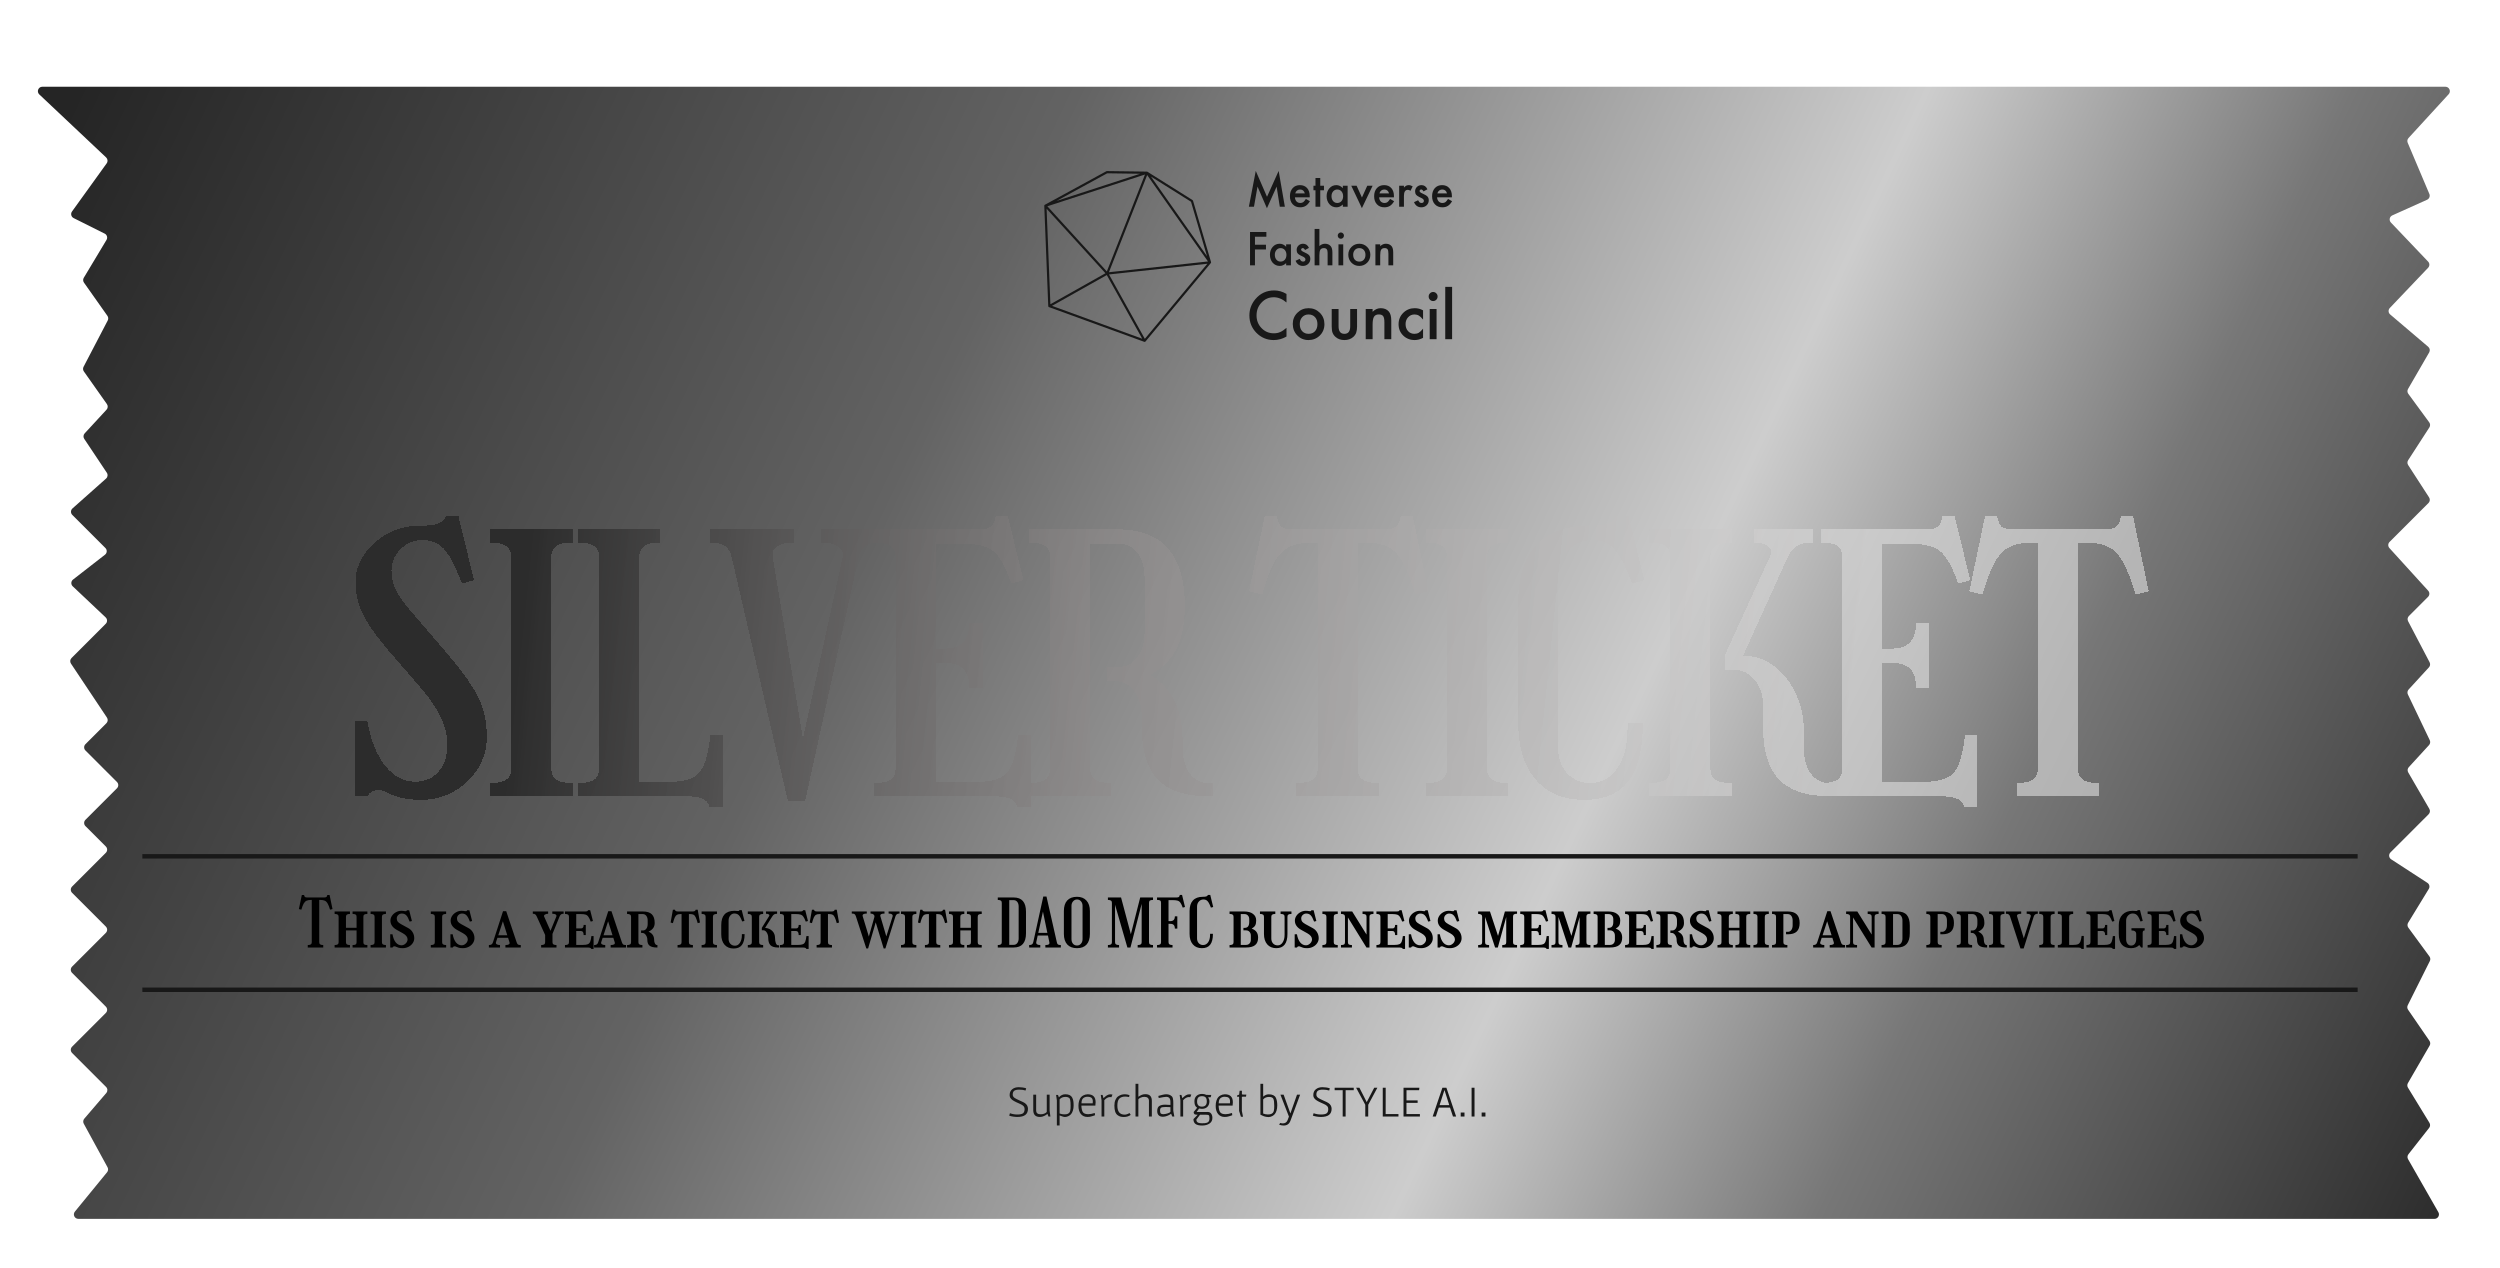
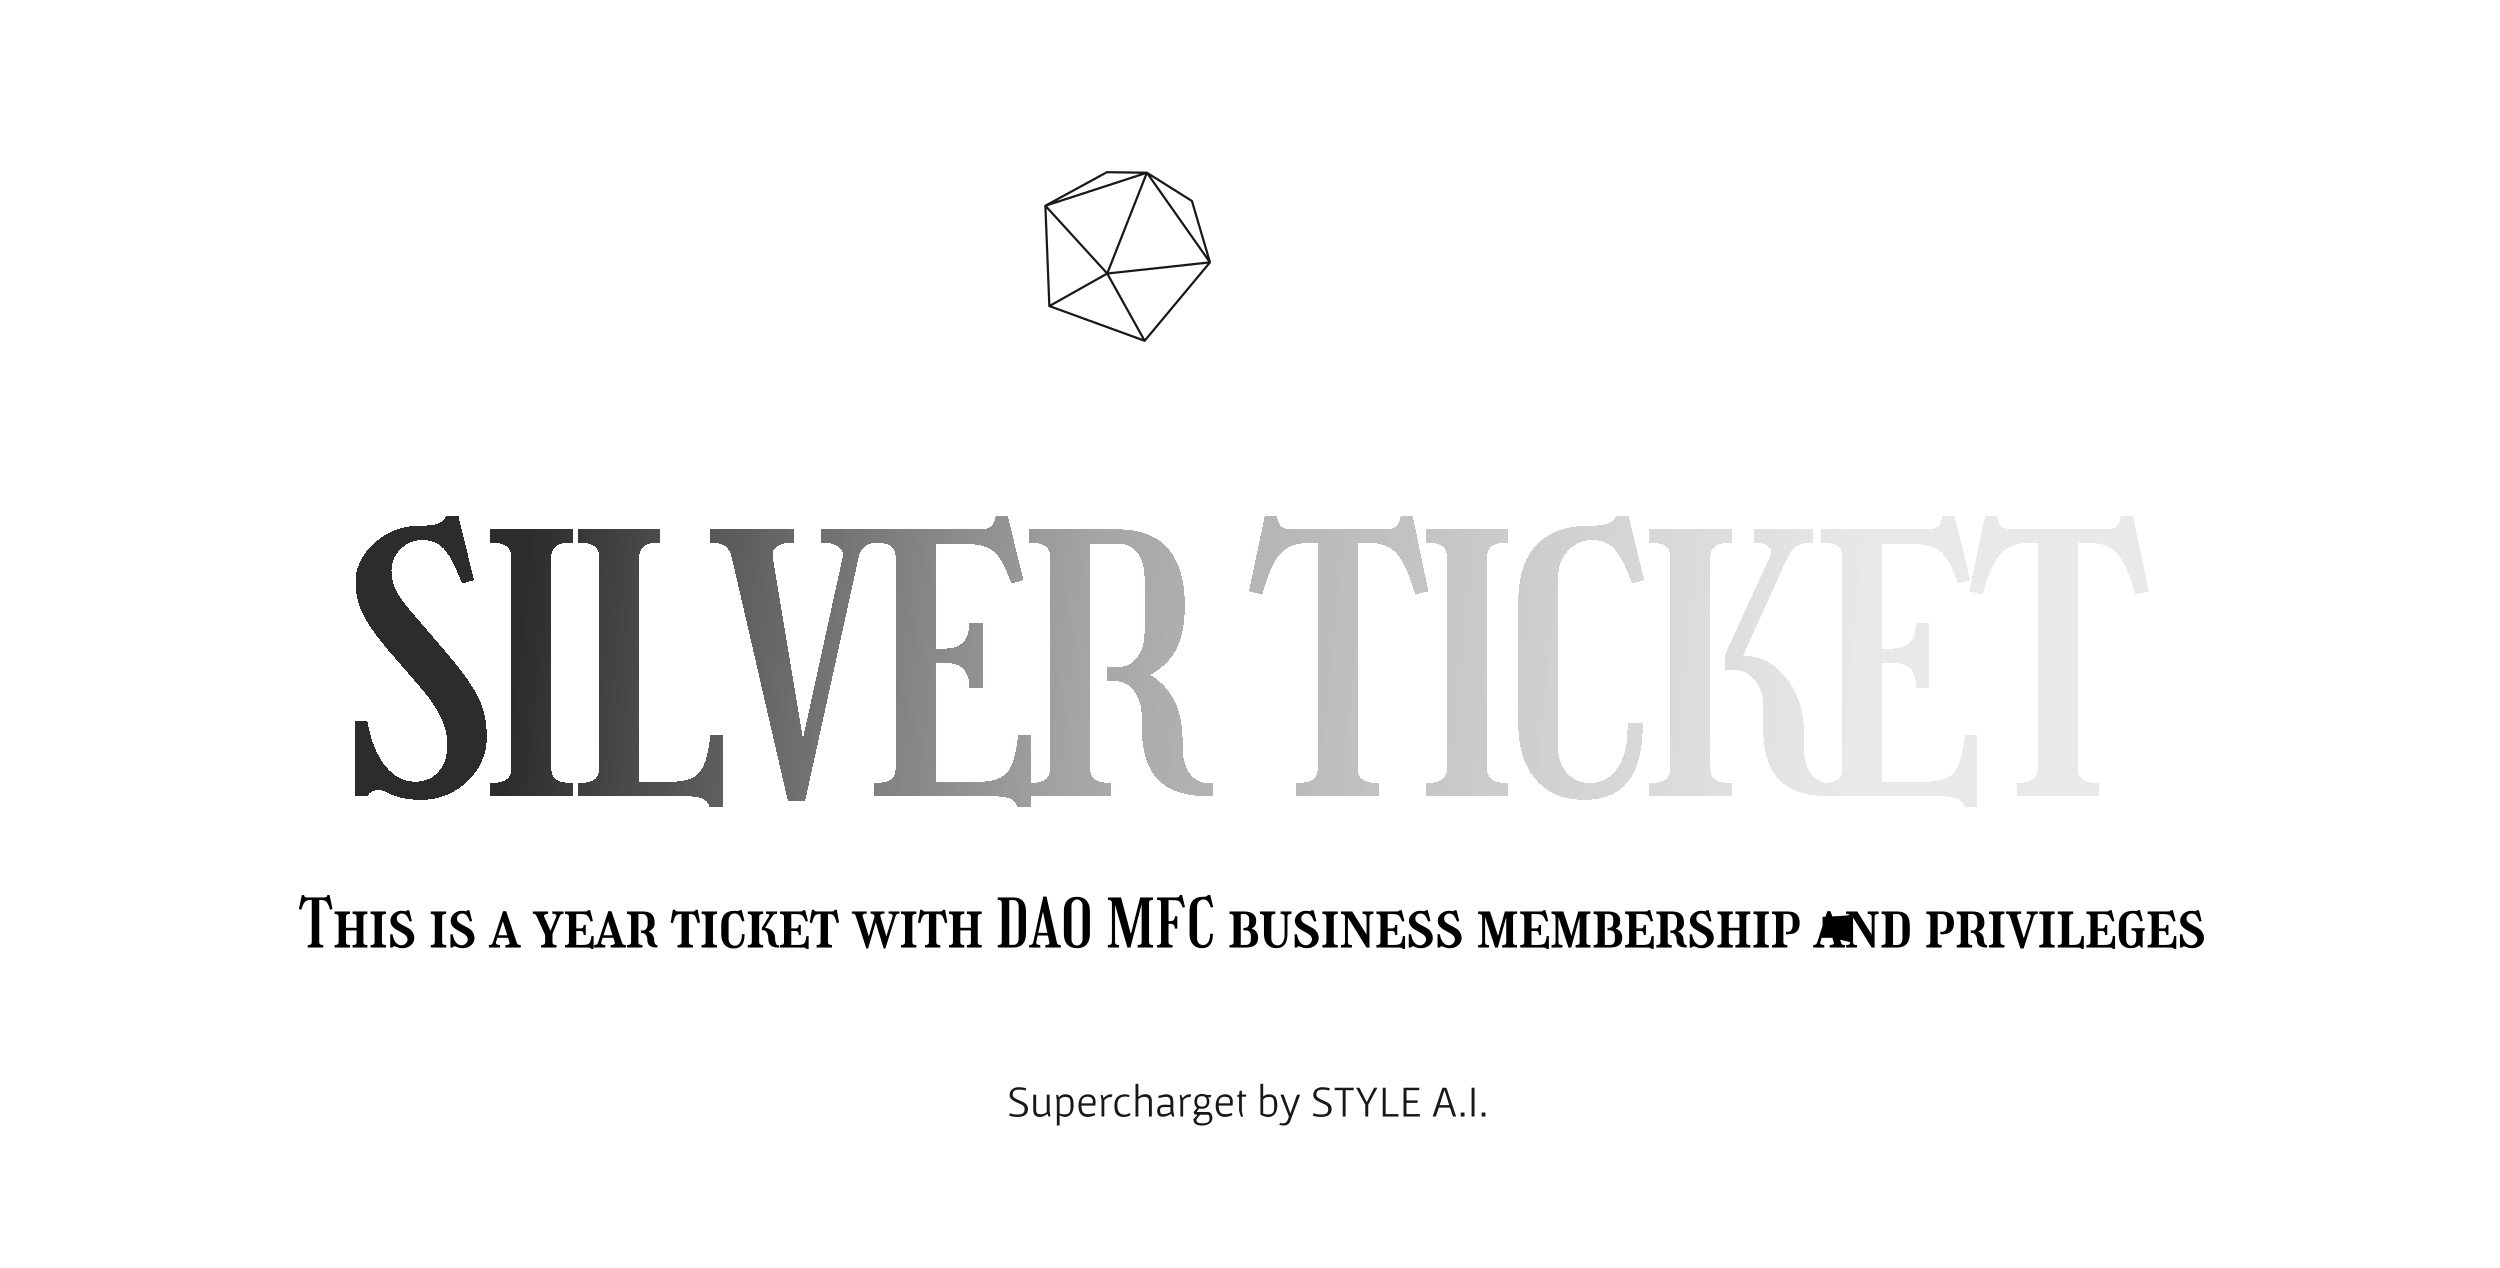
<svg xmlns="http://www.w3.org/2000/svg" width="562" height="285" viewBox="0 0 562 285" fill="none">
  <g filter="url(#filter0_d_55_353)">
-     <path d="M549.727 15.5H9.518C8.613 15.5 8.174 16.607 8.832 17.228L23.863 31.399C24.227 31.743 24.281 32.304 23.988 32.711L16.186 43.547C15.826 44.047 16 44.75 16.551 45.025L23.534 48.517C24.055 48.778 24.244 49.426 23.944 49.926L18.835 58.441C18.631 58.781 18.647 59.209 18.876 59.532L24.148 67.002C24.364 67.308 24.391 67.709 24.218 68.041L18.782 78.459C18.609 78.791 18.636 79.192 18.852 79.498L24.034 86.839C24.306 87.225 24.271 87.748 23.951 88.094L19.034 93.422C18.721 93.761 18.68 94.271 18.936 94.655L24.017 102.276C24.294 102.691 24.223 103.247 23.85 103.578L16.293 110.295C15.863 110.678 15.843 111.343 16.25 111.75L23.699 119.199C24.124 119.624 24.081 120.326 23.606 120.695L16.42 126.284C15.937 126.661 15.902 127.38 16.348 127.801L23.752 134.793C24.162 135.18 24.171 135.829 23.772 136.228L16.08 143.92C15.743 144.257 15.69 144.785 15.955 145.182L24.045 157.318C24.31 157.715 24.257 158.243 23.92 158.58L19.207 163.293C18.817 163.683 18.817 164.317 19.207 164.707L26.293 171.793C26.683 172.183 26.683 172.817 26.293 173.207L19.207 180.293C18.817 180.683 18.817 181.317 19.207 181.707L23.793 186.293C24.183 186.683 24.183 187.317 23.793 187.707L16.207 195.293C15.817 195.683 15.817 196.317 16.207 196.707L23.793 204.293C24.183 204.683 24.183 205.317 23.793 205.707L16.207 213.293C15.817 213.683 15.817 214.317 16.207 214.707L23.793 222.293C24.183 222.683 24.183 223.317 23.793 223.707L16.207 231.293C15.817 231.683 15.817 232.317 16.207 232.707L23.845 240.345C24.215 240.715 24.237 241.306 23.897 241.703L18.949 247.476C18.679 247.791 18.631 248.241 18.83 248.606L24.178 258.409C24.372 258.766 24.331 259.206 24.074 259.521L16.836 268.367C16.302 269.02 16.767 270 17.61 270H547.277C548.045 270 548.526 269.171 548.145 268.504L541.334 256.585C541.132 256.231 541.164 255.791 541.416 255.471L546.071 249.546C546.329 249.218 546.356 248.764 546.138 248.407L541.31 240.508C541.119 240.195 541.114 239.802 541.298 239.485L546.183 231.047C546.377 230.713 546.361 230.297 546.142 229.979L541.334 222.986C541.128 222.686 541.101 222.298 541.264 221.972L546.227 212.046C546.395 211.711 546.361 211.31 546.139 211.008L541.396 204.541C541.157 204.214 541.138 203.774 541.35 203.428L545.993 195.83C546.275 195.368 546.139 194.765 545.685 194.47L537.535 189.173C537.002 188.826 536.923 188.077 537.373 187.627L545.957 179.043C546.277 178.723 546.342 178.227 546.115 177.835L541.368 169.635C541.149 169.257 541.201 168.781 541.496 168.459L546.044 163.498C546.319 163.197 546.385 162.759 546.209 162.391L541.291 152.109C541.115 151.741 541.181 151.303 541.456 151.002L546.025 146.018C546.31 145.707 546.37 145.251 546.174 144.878L541.341 135.651C541.138 135.264 541.211 134.789 541.52 134.48L545.826 130.174C546.203 129.797 546.218 129.189 545.859 128.794L537.141 119.206C536.782 118.811 536.797 118.203 537.174 117.826L545.928 109.072C546.262 108.738 546.317 108.217 546.061 107.821L541.352 100.543C541.138 100.213 541.138 99.787 541.352 99.457L546.126 92.079C546.351 91.73 546.338 91.279 546.092 90.944L541.386 84.527C541.152 84.207 541.128 83.778 541.327 83.434L546.082 75.222C546.324 74.804 546.232 74.272 545.864 73.959L537.306 66.685C536.869 66.313 536.834 65.65 537.23 65.234L545.843 56.19C546.211 55.803 546.211 55.197 545.843 54.81L537.474 46.022C536.998 45.523 537.159 44.704 537.787 44.421L545.608 40.901C546.104 40.678 546.331 40.1 546.119 39.6L541.25 28.092C541.098 27.731 541.17 27.315 541.434 27.026L550.464 17.176C551.052 16.534 550.597 15.5 549.727 15.5Z" fill="url(#paint0_linear_55_353)" />
-   </g>
+     </g>
  <g clip-path="url(#clip0_55_353)">
    <path d="M280.747 46.468L282.297 38.422L284.824 44.239L287.442 38.422L288.834 46.468H287.695L286.984 41.951L284.805 46.812L282.688 41.946L281.896 46.468H280.747ZM294.423 44.365H291.095C291.123 44.752 291.247 45.061 291.467 45.29C291.686 45.517 291.967 45.63 292.311 45.63C292.578 45.63 292.799 45.565 292.974 45.436C293.145 45.307 293.341 45.068 293.56 44.718L294.466 45.232C294.326 45.475 294.179 45.683 294.023 45.858C293.867 46.029 293.7 46.171 293.522 46.284C293.344 46.394 293.152 46.475 292.945 46.526C292.738 46.578 292.514 46.604 292.273 46.604C291.58 46.604 291.023 46.378 290.604 45.925C290.184 45.47 289.974 44.865 289.974 44.113C289.974 43.366 290.178 42.762 290.585 42.3C290.995 41.844 291.538 41.616 292.215 41.616C292.899 41.616 293.439 41.838 293.837 42.28C294.231 42.72 294.428 43.329 294.428 44.108L294.423 44.365ZM293.322 43.473C293.172 42.891 292.812 42.6 292.239 42.6C292.109 42.6 291.987 42.621 291.872 42.663C291.758 42.702 291.653 42.76 291.557 42.838C291.465 42.912 291.386 43.003 291.319 43.109C291.252 43.216 291.201 43.337 291.166 43.473H293.322ZM296.793 42.765V46.468H295.72V42.765H295.263V41.747H295.72V40.017H296.793V41.747H297.628V42.765H296.793ZM301.867 41.747H302.945V46.468H301.867V45.974C301.425 46.394 300.95 46.604 300.441 46.604C299.799 46.604 299.268 46.368 298.849 45.896C298.432 45.415 298.224 44.814 298.224 44.093C298.224 43.386 298.432 42.796 298.849 42.324C299.265 41.852 299.787 41.616 300.413 41.616C300.953 41.616 301.438 41.843 301.867 42.295V41.747ZM299.321 44.093C299.321 44.546 299.44 44.914 299.678 45.198C299.923 45.486 300.232 45.63 300.604 45.63C301.001 45.63 301.322 45.491 301.567 45.213C301.812 44.925 301.934 44.56 301.934 44.117C301.934 43.675 301.812 43.31 301.567 43.022C301.322 42.741 301.004 42.6 300.613 42.6C300.244 42.6 299.936 42.742 299.688 43.027C299.443 43.314 299.321 43.67 299.321 44.093ZM304.962 41.747L306.164 44.399L307.361 41.747H308.567L306.154 46.793L303.761 41.747H304.962ZM313.355 44.365H310.027C310.055 44.752 310.179 45.061 310.398 45.29C310.618 45.517 310.899 45.63 311.243 45.63C311.51 45.63 311.731 45.565 311.905 45.436C312.077 45.307 312.273 45.068 312.492 44.718L313.398 45.232C313.258 45.475 313.11 45.683 312.954 45.858C312.799 46.029 312.632 46.171 312.454 46.284C312.276 46.394 312.083 46.475 311.877 46.526C311.67 46.578 311.446 46.604 311.204 46.604C310.511 46.604 309.955 46.378 309.535 45.925C309.116 45.47 308.906 44.865 308.906 44.113C308.906 43.366 309.109 42.762 309.516 42.3C309.926 41.844 310.47 41.616 311.147 41.616C311.831 41.616 312.371 41.838 312.769 42.28C313.163 42.72 313.36 43.329 313.36 44.108L313.355 44.365ZM312.253 43.473C312.104 42.891 311.743 42.6 311.171 42.6C311.041 42.6 310.918 42.621 310.804 42.663C310.689 42.702 310.584 42.76 310.489 42.838C310.397 42.912 310.317 43.003 310.251 43.109C310.184 43.216 310.133 43.337 310.098 43.473H312.253ZM314.533 41.747H315.606V42.169C315.803 41.959 315.978 41.815 316.13 41.737C316.286 41.657 316.471 41.616 316.684 41.616C316.966 41.616 317.262 41.71 317.571 41.898L317.079 42.896C316.876 42.747 316.677 42.673 316.483 42.673C315.898 42.673 315.606 43.122 315.606 44.02V46.468H314.533V41.747ZM320.885 42.552L319.998 43.032C319.858 42.741 319.685 42.596 319.478 42.596C319.379 42.596 319.295 42.629 319.225 42.697C319.155 42.762 319.12 42.846 319.12 42.949C319.12 43.13 319.327 43.31 319.74 43.487C320.309 43.736 320.692 43.966 320.89 44.176C321.087 44.386 321.185 44.668 321.185 45.024C321.185 45.48 321.02 45.861 320.689 46.168C320.368 46.459 319.98 46.604 319.526 46.604C318.747 46.604 318.195 46.218 317.871 45.446L318.787 45.014C318.914 45.24 319.011 45.384 319.077 45.446C319.208 45.568 319.364 45.63 319.545 45.63C319.907 45.63 320.089 45.462 320.089 45.126C320.089 44.932 319.949 44.751 319.669 44.583C319.561 44.528 319.453 44.474 319.344 44.423C319.237 44.371 319.127 44.318 319.015 44.263C318.704 44.108 318.485 43.953 318.357 43.797C318.195 43.6 318.114 43.347 318.114 43.036C318.114 42.626 318.252 42.287 318.529 42.019C318.812 41.751 319.155 41.616 319.559 41.616C320.154 41.616 320.595 41.928 320.885 42.552ZM326.383 44.365H323.055C323.083 44.752 323.207 45.061 323.427 45.29C323.646 45.517 323.927 45.63 324.271 45.63C324.538 45.63 324.759 45.565 324.933 45.436C325.105 45.307 325.301 45.068 325.52 44.718L326.426 45.232C326.286 45.475 326.138 45.683 325.983 45.858C325.827 46.029 325.66 46.171 325.482 46.284C325.304 46.394 325.111 46.475 324.905 46.526C324.698 46.578 324.474 46.604 324.232 46.604C323.539 46.604 322.983 46.378 322.563 45.925C322.144 45.47 321.934 44.865 321.934 44.113C321.934 43.366 322.137 42.762 322.544 42.3C322.954 41.844 323.498 41.616 324.175 41.616C324.859 41.616 325.399 41.838 325.797 42.28C326.191 42.72 326.388 43.329 326.388 44.108L326.383 44.365ZM325.282 43.473C325.132 42.891 324.771 42.6 324.199 42.6C324.069 42.6 323.946 42.621 323.832 42.663C323.717 42.702 323.613 42.76 323.517 42.838C323.425 42.912 323.345 43.003 323.279 43.109C323.212 43.216 323.161 43.337 323.126 43.473H325.282ZM284.681 53.221H282.115V55.02H284.59V56.081H282.115V59.644H281.004V52.16H284.681V53.221ZM289.125 54.923H290.203V59.644H289.125V59.15C288.683 59.569 288.208 59.78 287.699 59.78C287.057 59.78 286.526 59.544 286.107 59.072C285.69 58.59 285.482 57.989 285.482 57.269C285.482 56.561 285.69 55.971 286.107 55.5C286.523 55.028 287.045 54.792 287.671 54.792C288.211 54.792 288.696 55.018 289.125 55.471V54.923ZM286.579 57.269C286.579 57.721 286.698 58.09 286.936 58.374C287.181 58.661 287.49 58.805 287.862 58.805C288.259 58.805 288.58 58.666 288.825 58.388C289.07 58.101 289.192 57.736 289.192 57.293C289.192 56.85 289.07 56.485 288.825 56.198C288.58 55.916 288.262 55.776 287.871 55.776C287.502 55.776 287.194 55.918 286.946 56.203C286.701 56.49 286.579 56.845 286.579 57.269ZM294.256 55.727L293.369 56.207C293.23 55.916 293.056 55.771 292.85 55.771C292.751 55.771 292.667 55.805 292.597 55.873C292.527 55.938 292.492 56.022 292.492 56.125C292.492 56.306 292.699 56.485 293.112 56.663C293.681 56.912 294.064 57.141 294.261 57.351C294.458 57.561 294.557 57.844 294.557 58.2C294.557 58.655 294.392 59.036 294.061 59.343C293.74 59.634 293.352 59.78 292.897 59.78C292.118 59.78 291.567 59.393 291.243 58.621L292.158 58.19C292.285 58.416 292.382 58.56 292.449 58.621C292.579 58.744 292.735 58.805 292.916 58.805C293.279 58.805 293.46 58.637 293.46 58.301C293.46 58.107 293.32 57.926 293.04 57.758C292.932 57.703 292.824 57.65 292.716 57.598C292.608 57.547 292.498 57.493 292.387 57.438C292.076 57.283 291.856 57.128 291.729 56.973C291.567 56.776 291.486 56.522 291.486 56.212C291.486 55.802 291.624 55.462 291.901 55.194C292.184 54.926 292.527 54.792 292.931 54.792C293.525 54.792 293.967 55.104 294.256 55.727ZM295.525 51.457H296.598V55.315C296.979 54.966 297.401 54.792 297.862 54.792C298.386 54.792 298.806 54.965 299.12 55.311C299.388 55.611 299.521 56.091 299.521 56.75V59.644H298.448V56.852C298.448 56.474 298.381 56.201 298.248 56.033C298.118 55.862 297.906 55.776 297.614 55.776C297.238 55.776 296.975 55.894 296.822 56.13C296.673 56.369 296.598 56.779 296.598 57.361V59.644H295.525V51.457ZM301.958 54.923V59.644H300.885V54.923H301.958ZM300.723 52.96C300.723 52.769 300.791 52.604 300.928 52.465C301.064 52.326 301.228 52.257 301.419 52.257C301.613 52.257 301.778 52.326 301.915 52.465C302.052 52.601 302.12 52.767 302.12 52.965C302.12 53.162 302.052 53.33 301.915 53.469C301.782 53.608 301.618 53.677 301.424 53.677C301.23 53.677 301.064 53.608 300.928 53.469C300.791 53.33 300.723 53.16 300.723 52.96ZM303.098 57.249C303.098 56.568 303.338 55.988 303.818 55.509C304.298 55.031 304.883 54.792 305.573 54.792C306.266 54.792 306.854 55.033 307.337 55.514C307.814 55.996 308.052 56.587 308.052 57.288C308.052 57.996 307.812 58.589 307.332 59.067C306.849 59.542 306.256 59.78 305.553 59.78C304.857 59.78 304.274 59.537 303.803 59.053C303.333 58.574 303.098 57.973 303.098 57.249ZM304.194 57.269C304.194 57.741 304.318 58.114 304.566 58.388C304.821 58.666 305.156 58.805 305.573 58.805C305.992 58.805 306.328 58.668 306.579 58.393C306.83 58.119 306.956 57.752 306.956 57.293C306.956 56.834 306.83 56.468 306.579 56.193C306.324 55.915 305.989 55.776 305.573 55.776C305.162 55.776 304.83 55.915 304.576 56.193C304.322 56.471 304.194 56.829 304.194 57.269ZM309.192 54.923H310.27V55.359C310.645 54.981 311.068 54.792 311.538 54.792C312.079 54.792 312.5 54.965 312.802 55.311C313.063 55.605 313.193 56.084 313.193 56.75V59.644H312.115V57.007C312.115 56.542 312.052 56.22 311.924 56.042C311.8 55.862 311.575 55.771 311.247 55.771C310.891 55.771 310.638 55.891 310.489 56.13C310.343 56.366 310.27 56.778 310.27 57.366V59.644H309.192V54.923Z" fill="#181818" />
-     <path d="M289.204 66.077V67.999C288.282 67.214 287.328 66.822 286.341 66.822C285.255 66.822 284.339 67.219 283.595 68.013C282.846 68.802 282.471 69.767 282.471 70.909C282.471 72.037 282.846 72.988 283.595 73.763C284.344 74.539 285.261 74.926 286.348 74.926C286.91 74.926 287.387 74.833 287.78 74.648C287.999 74.555 288.225 74.429 288.458 74.272C288.695 74.114 288.944 73.924 289.204 73.701V75.657C288.291 76.182 287.332 76.444 286.328 76.444C284.816 76.444 283.526 75.908 282.458 74.835C281.394 73.754 280.862 72.45 280.862 70.923C280.862 69.553 281.307 68.333 282.197 67.261C283.293 65.947 284.711 65.29 286.451 65.29C287.401 65.29 288.319 65.553 289.204 66.077ZM290.615 72.809C290.615 71.83 290.96 70.997 291.65 70.31C292.339 69.623 293.18 69.28 294.17 69.28C295.166 69.28 296.011 69.626 296.705 70.317C297.39 71.009 297.732 71.858 297.732 72.865C297.732 73.882 297.387 74.734 296.698 75.42C296.004 76.103 295.152 76.444 294.143 76.444C293.143 76.444 292.305 76.096 291.629 75.4C290.953 74.713 290.615 73.849 290.615 72.809ZM292.191 72.838C292.191 73.515 292.369 74.051 292.725 74.446C293.09 74.845 293.572 75.044 294.17 75.044C294.773 75.044 295.255 74.847 295.616 74.453C295.976 74.058 296.157 73.531 296.157 72.872C296.157 72.213 295.976 71.686 295.616 71.292C295.25 70.893 294.769 70.693 294.17 70.693C293.581 70.693 293.104 70.893 292.739 71.292C292.374 71.691 292.191 72.206 292.191 72.838ZM300.91 69.468V73.36C300.91 74.483 301.347 75.044 302.219 75.044C303.091 75.044 303.527 74.483 303.527 73.36V69.468H305.068V73.394C305.068 73.937 305.002 74.406 304.87 74.801C304.742 75.153 304.52 75.472 304.205 75.754C303.684 76.214 303.022 76.444 302.219 76.444C301.42 76.444 300.76 76.214 300.239 75.754C299.919 75.472 299.693 75.153 299.561 74.801C299.433 74.485 299.369 74.016 299.369 73.394V69.468H300.91ZM307.013 69.468H308.561V70.094C309.1 69.551 309.708 69.28 310.383 69.28C311.16 69.28 311.765 69.528 312.199 70.025C312.573 70.447 312.76 71.136 312.76 72.092V76.249H311.212V72.462C311.212 71.793 311.121 71.331 310.938 71.076C310.76 70.816 310.436 70.686 309.966 70.686C309.454 70.686 309.091 70.858 308.877 71.201C308.666 71.54 308.561 72.132 308.561 72.977V76.249H307.013V69.468ZM319.904 69.76V71.842C319.553 71.406 319.238 71.106 318.959 70.944C318.685 70.777 318.363 70.693 317.993 70.693C317.413 70.693 316.932 70.9 316.548 71.313C316.165 71.726 315.973 72.243 315.973 72.865C315.973 73.501 316.158 74.023 316.527 74.432C316.902 74.84 317.379 75.044 317.959 75.044C318.329 75.044 318.655 74.963 318.938 74.801C319.212 74.643 319.534 74.337 319.904 73.882V75.95C319.279 76.279 318.653 76.444 318.028 76.444C316.996 76.444 316.133 76.105 315.438 75.427C314.744 74.745 314.397 73.898 314.397 72.886C314.397 71.874 314.749 71.02 315.452 70.324C316.155 69.628 317.018 69.28 318.041 69.28C318.699 69.28 319.32 69.44 319.904 69.76ZM322.939 69.468V76.249H321.397V69.468H322.939ZM321.165 66.648C321.165 66.374 321.263 66.137 321.459 65.938C321.655 65.738 321.891 65.638 322.165 65.638C322.443 65.638 322.681 65.738 322.877 65.938C323.073 66.133 323.172 66.372 323.172 66.655C323.172 66.938 323.073 67.18 322.877 67.379C322.685 67.579 322.45 67.678 322.171 67.678C321.893 67.678 321.655 67.579 321.459 67.379C321.263 67.18 321.165 66.936 321.165 66.648ZM326.432 64.49V76.249H324.891V64.49H326.432Z" fill="#181818" />
  </g>
  <path d="M248.903 61.49L235.895 68.805M248.903 61.49L235 46.252M248.903 61.49L257.821 38.828M248.903 61.49L257.316 76.61M248.903 61.49L272 58.977M235.895 68.805L257.316 76.61M235.895 68.805L235 46.252M257.316 76.61L272 58.977M235 46.252L257.821 38.828M235 46.252L248.834 38.707L257.821 38.828M257.821 38.828L267.949 45.188L272 58.977M257.821 38.828L272 58.977" stroke="#181818" stroke-width="0.5" stroke-linecap="round" stroke-linejoin="round" />
  <g filter="url(#filter1_d_55_353)">
-     <path d="M69.184 208.445C69.504 208.445 69.734 208.395 69.874 208.295C70.014 208.195 70.084 208.03 70.084 207.8V198.305H69.889C69.489 198.305 69.159 198.365 68.899 198.485C68.649 198.605 68.434 198.825 68.254 199.145C68.084 199.455 67.914 199.905 67.744 200.495L67.189 200.36L67.849 197.195H68.359C68.399 197.415 68.464 197.565 68.554 197.645C68.654 197.715 68.819 197.75 69.049 197.75H72.889C73.119 197.75 73.284 197.71 73.384 197.63C73.484 197.55 73.549 197.405 73.579 197.195H74.089L74.749 200.36L74.194 200.495C74.024 199.905 73.849 199.455 73.669 199.145C73.499 198.825 73.289 198.605 73.039 198.485C72.789 198.365 72.459 198.305 72.049 198.305H71.764V207.8C71.764 208.03 71.834 208.195 71.974 208.295C72.114 208.395 72.344 208.445 72.664 208.445V209H69.184V208.445ZM75.222 208.445C75.542 208.445 75.772 208.395 75.912 208.295C76.052 208.195 76.122 208.03 76.122 207.8V202.1C76.122 201.87 76.052 201.705 75.912 201.605C75.772 201.505 75.542 201.455 75.222 201.455V200.9H78.672V201.455C78.352 201.455 78.122 201.505 77.982 201.605C77.842 201.705 77.772 201.87 77.772 202.1V204.575H80.157V202.1C80.157 201.86 80.092 201.695 79.962 201.605C79.832 201.505 79.597 201.455 79.257 201.455V200.9H82.587V201.455C82.247 201.455 82.012 201.505 81.882 201.605C81.752 201.695 81.687 201.86 81.687 202.1V207.8C81.687 208.04 81.752 208.21 81.882 208.31C82.012 208.4 82.247 208.445 82.587 208.445V209H79.257V208.445C79.597 208.445 79.832 208.4 79.962 208.31C80.092 208.21 80.157 208.04 80.157 207.8V205.16H77.772V207.8C77.772 208.03 77.842 208.195 77.982 208.295C78.122 208.395 78.352 208.445 78.672 208.445V209H75.222V208.445ZM83.308 208.445C83.628 208.445 83.858 208.395 83.998 208.295C84.138 208.195 84.208 208.03 84.208 207.8V202.1C84.208 201.87 84.138 201.705 83.998 201.605C83.858 201.505 83.628 201.455 83.308 201.455V200.9H86.758V201.455C86.438 201.455 86.208 201.505 86.068 201.605C85.928 201.705 85.858 201.87 85.858 202.1V207.8C85.858 208.03 85.928 208.195 86.068 208.295C86.208 208.395 86.438 208.445 86.758 208.445V209H83.308V208.445ZM90.198 200.75C90.498 200.75 90.728 200.77 90.888 200.81C91.058 200.84 91.183 200.85 91.263 200.84C91.353 200.83 91.423 200.76 91.473 200.63H91.983L92.598 203.045L92.088 203.18C91.838 202.49 91.583 202.015 91.323 201.755C91.073 201.495 90.743 201.365 90.333 201.365C90.023 201.365 89.753 201.475 89.523 201.695C89.303 201.905 89.193 202.165 89.193 202.475C89.193 202.755 89.263 202.99 89.403 203.18C89.543 203.36 89.793 203.55 90.153 203.75L91.773 204.635C92.203 204.865 92.533 205.18 92.763 205.58C93.003 205.97 93.123 206.415 93.123 206.915C93.123 207.325 93.003 207.7 92.763 208.04C92.533 208.38 92.218 208.65 91.818 208.85C91.428 209.05 90.988 209.15 90.498 209.15C90.128 209.15 89.828 209.115 89.598 209.045C89.368 208.975 89.183 208.905 89.043 208.835C88.913 208.765 88.798 208.73 88.698 208.73C88.468 208.73 88.318 208.82 88.248 209H87.723V206.03H88.233C88.373 206.82 88.618 207.43 88.968 207.86C89.328 208.29 89.763 208.505 90.273 208.505C90.503 208.505 90.718 208.44 90.918 208.31C91.128 208.18 91.298 208.015 91.428 207.815C91.558 207.615 91.623 207.405 91.623 207.185C91.623 206.655 91.273 206.195 90.573 205.805L89.253 205.07C88.263 204.53 87.768 203.83 87.768 202.97C87.768 202.58 87.883 202.215 88.113 201.875C88.343 201.535 88.643 201.265 89.013 201.065C89.383 200.855 89.778 200.75 90.198 200.75ZM96.843 208.445C97.163 208.445 97.393 208.395 97.533 208.295C97.673 208.195 97.743 208.03 97.743 207.8V202.1C97.743 201.87 97.673 201.705 97.533 201.605C97.393 201.505 97.163 201.455 96.843 201.455V200.9H100.293V201.455C99.973 201.455 99.743 201.505 99.603 201.605C99.463 201.705 99.393 201.87 99.393 202.1V207.8C99.393 208.03 99.463 208.195 99.603 208.295C99.743 208.395 99.973 208.445 100.293 208.445V209H96.843V208.445ZM103.733 200.75C104.033 200.75 104.263 200.77 104.423 200.81C104.593 200.84 104.718 200.85 104.798 200.84C104.888 200.83 104.958 200.76 105.008 200.63H105.518L106.133 203.045L105.623 203.18C105.373 202.49 105.118 202.015 104.858 201.755C104.608 201.495 104.278 201.365 103.868 201.365C103.558 201.365 103.288 201.475 103.058 201.695C102.838 201.905 102.728 202.165 102.728 202.475C102.728 202.755 102.798 202.99 102.938 203.18C103.078 203.36 103.328 203.55 103.688 203.75L105.308 204.635C105.738 204.865 106.068 205.18 106.298 205.58C106.538 205.97 106.658 206.415 106.658 206.915C106.658 207.325 106.538 207.7 106.298 208.04C106.068 208.38 105.753 208.65 105.353 208.85C104.963 209.05 104.523 209.15 104.033 209.15C103.663 209.15 103.363 209.115 103.133 209.045C102.903 208.975 102.718 208.905 102.578 208.835C102.448 208.765 102.333 208.73 102.233 208.73C102.003 208.73 101.853 208.82 101.783 209H101.258V206.03H101.768C101.908 206.82 102.153 207.43 102.503 207.86C102.863 208.29 103.298 208.505 103.808 208.505C104.038 208.505 104.253 208.44 104.453 208.31C104.663 208.18 104.833 208.015 104.963 207.815C105.093 207.615 105.158 207.405 105.158 207.185C105.158 206.655 104.808 206.195 104.108 205.805L102.788 205.07C101.798 204.53 101.303 203.83 101.303 202.97C101.303 202.58 101.418 202.215 101.648 201.875C101.878 201.535 102.178 201.265 102.548 201.065C102.918 200.855 103.313 200.75 103.733 200.75ZM111.503 207.785C111.433 207.985 111.478 208.145 111.638 208.265C111.808 208.385 112.063 208.445 112.403 208.445V209H109.898V208.445C110.168 208.445 110.373 208.395 110.513 208.295C110.653 208.195 110.758 208.025 110.828 207.785L113.078 200.84H113.798L116.138 207.815C116.228 208.075 116.328 208.245 116.438 208.325C116.548 208.405 116.758 208.445 117.068 208.445V209H113.618V208.445C114.358 208.445 114.663 208.24 114.533 207.83L114.218 206.825H111.818L111.503 207.785ZM112.013 206.255H114.038L113.048 203.105L112.013 206.255ZM121.648 208.445C121.968 208.445 122.198 208.395 122.338 208.295C122.478 208.195 122.548 208.03 122.548 207.8V206.18L120.673 202.055C120.553 201.795 120.433 201.625 120.313 201.545C120.203 201.455 120.023 201.41 119.773 201.41V200.9H123.223V201.41C122.913 201.41 122.668 201.475 122.488 201.605C122.308 201.725 122.253 201.87 122.323 202.04L123.748 205.25L125.053 202.07C125.133 201.86 125.093 201.7 124.933 201.59C124.783 201.47 124.523 201.41 124.153 201.41V200.9H126.703V201.41C126.453 201.41 126.263 201.455 126.133 201.545C126.003 201.635 125.883 201.81 125.773 202.07L124.198 205.94V207.8C124.198 208.03 124.268 208.195 124.408 208.295C124.548 208.395 124.778 208.445 125.098 208.445V209H121.648V208.445ZM127.004 208.445C127.324 208.445 127.554 208.395 127.694 208.295C127.834 208.195 127.904 208.03 127.904 207.8V202.1C127.904 201.87 127.834 201.705 127.694 201.605C127.554 201.505 127.324 201.455 127.004 201.455V200.9H131.444C131.704 200.9 131.889 200.88 131.999 200.84C132.109 200.79 132.169 200.715 132.179 200.615H132.674L133.289 203.045L132.794 203.18C132.614 202.7 132.439 202.34 132.269 202.1C132.109 201.85 131.899 201.685 131.639 201.605C131.389 201.525 131.044 201.485 130.604 201.485H129.539V204.71H130.619C131.009 204.71 131.204 204.45 131.204 203.93H131.684V206.21H131.204C131.204 205.6 131.009 205.295 130.619 205.295H129.539V208.415H131.099C131.549 208.415 131.894 208.365 132.134 208.265C132.384 208.165 132.564 207.975 132.674 207.695C132.794 207.405 132.884 206.985 132.944 206.435H133.439V209.315H132.929C132.889 209.195 132.794 209.11 132.644 209.06C132.494 209.02 132.244 209 131.894 209H127.004V208.445ZM135.16 207.785C135.09 207.985 135.135 208.145 135.295 208.265C135.465 208.385 135.72 208.445 136.06 208.445V209H133.555V208.445C133.825 208.445 134.03 208.395 134.17 208.295C134.31 208.195 134.415 208.025 134.485 207.785L136.735 200.84H137.455L139.795 207.815C139.885 208.075 139.985 208.245 140.095 208.325C140.205 208.405 140.415 208.445 140.725 208.445V209H137.275V208.445C138.015 208.445 138.32 208.24 138.19 207.83L137.875 206.825H135.475L135.16 207.785ZM135.67 206.255H137.695L136.705 203.105L135.67 206.255ZM140.964 208.445C141.284 208.445 141.514 208.395 141.654 208.295C141.794 208.195 141.864 208.03 141.864 207.8V202.1C141.864 201.87 141.794 201.705 141.654 201.605C141.514 201.505 141.284 201.455 140.964 201.455V200.9H144.504C145.424 200.9 146.099 201.11 146.529 201.53C146.959 201.95 147.174 202.605 147.174 203.495C147.174 203.925 147.064 204.3 146.844 204.62C146.624 204.93 146.274 205.205 145.794 205.445C146.634 205.795 147.054 206.42 147.054 207.32C147.054 207.63 147.114 207.895 147.234 208.115C147.364 208.335 147.519 208.445 147.699 208.445H147.789V209H147.654C146.924 209 146.384 208.865 146.034 208.595C145.694 208.325 145.524 207.9 145.524 207.32C145.524 206.89 145.414 206.52 145.194 206.21C144.974 205.89 144.719 205.73 144.429 205.73H144.114V205.175H144.504C144.834 205.175 145.099 205.04 145.299 204.77C145.499 204.5 145.599 204.145 145.599 203.705V202.94C145.599 202.5 145.499 202.15 145.299 201.89C145.099 201.62 144.834 201.485 144.504 201.485H143.514V207.8C143.514 208.03 143.584 208.195 143.724 208.295C143.864 208.395 144.094 208.445 144.414 208.445V209H140.964V208.445ZM152.315 208.445C152.635 208.445 152.865 208.395 153.005 208.295C153.145 208.195 153.215 208.03 153.215 207.8V201.485H152.96C152.64 201.485 152.385 201.535 152.195 201.635C152.005 201.735 151.84 201.93 151.7 202.22C151.57 202.51 151.425 202.945 151.265 203.525L150.755 203.39L151.265 200.51H151.73C151.76 200.77 151.99 200.9 152.42 200.9H155.69C156.12 200.9 156.35 200.77 156.38 200.51H156.845L157.355 203.39L156.845 203.525C156.685 202.945 156.535 202.51 156.395 202.22C156.265 201.93 156.105 201.735 155.915 201.635C155.725 201.535 155.47 201.485 155.15 201.485H154.865V207.8C154.865 208.03 154.935 208.195 155.075 208.295C155.215 208.395 155.445 208.445 155.765 208.445V209H152.315V208.445ZM157.722 208.445C158.042 208.445 158.272 208.395 158.412 208.295C158.552 208.195 158.622 208.03 158.622 207.8V202.1C158.622 201.87 158.552 201.705 158.412 201.605C158.272 201.505 158.042 201.455 157.722 201.455V200.9H161.172V201.455C160.852 201.455 160.622 201.505 160.482 201.605C160.342 201.705 160.272 201.87 160.272 202.1V207.8C160.272 208.03 160.342 208.195 160.482 208.295C160.622 208.395 160.852 208.445 161.172 208.445V209H157.722V208.445ZM165.107 200.75C165.467 200.75 165.727 200.765 165.887 200.795C166.047 200.825 166.162 200.76 166.232 200.6H166.742L167.357 203.015L166.847 203.15C166.667 202.68 166.497 202.315 166.337 202.055C166.177 201.795 165.997 201.615 165.797 201.515C165.607 201.405 165.372 201.35 165.092 201.35C164.722 201.35 164.412 201.505 164.162 201.815C163.912 202.115 163.787 202.49 163.787 202.94V207.035C163.787 207.495 163.917 207.87 164.177 208.16C164.447 208.45 164.797 208.595 165.227 208.595C165.687 208.595 166.057 208.375 166.337 207.935C166.627 207.495 166.772 206.93 166.772 206.24V206H167.387V206.015C167.387 207.105 167.182 207.915 166.772 208.445C166.372 208.965 165.752 209.225 164.912 209.225C164.052 209.225 163.372 208.94 162.872 208.37C162.382 207.8 162.137 207.015 162.137 206.015V203.96C162.137 201.82 163.127 200.75 165.107 200.75ZM175.158 208.49V209H174.873C174.113 209 173.558 208.83 173.208 208.49C172.868 208.14 172.698 207.595 172.698 206.855C172.698 206.385 172.588 205.98 172.368 205.64C172.158 205.3 171.908 205.13 171.618 205.13H171.258V204.575L172.893 201.95C172.993 201.79 172.973 201.66 172.833 201.56C172.703 201.46 172.488 201.41 172.188 201.41V200.9H174.693V201.41C174.413 201.41 174.193 201.455 174.033 201.545C173.883 201.635 173.728 201.81 173.568 202.07L171.993 204.59C172.663 204.64 173.203 204.87 173.613 205.28C174.023 205.69 174.228 206.21 174.228 206.84C174.228 207.3 174.288 207.69 174.408 208.01C174.538 208.33 174.693 208.49 174.873 208.49H175.158ZM168.108 208.445C168.428 208.445 168.658 208.395 168.798 208.295C168.938 208.195 169.008 208.03 169.008 207.8V202.1C169.008 201.87 168.938 201.705 168.798 201.605C168.658 201.505 168.428 201.455 168.108 201.455V200.9H171.558V201.455C171.238 201.455 171.008 201.505 170.868 201.605C170.728 201.705 170.658 201.87 170.658 202.1V207.8C170.658 208.03 170.728 208.195 170.868 208.295C171.008 208.395 171.238 208.445 171.558 208.445V209H168.108V208.445ZM175.344 208.445C175.664 208.445 175.894 208.395 176.034 208.295C176.174 208.195 176.244 208.03 176.244 207.8V202.1C176.244 201.87 176.174 201.705 176.034 201.605C175.894 201.505 175.664 201.455 175.344 201.455V200.9H179.784C180.044 200.9 180.229 200.88 180.339 200.84C180.449 200.79 180.509 200.715 180.519 200.615H181.014L181.629 203.045L181.134 203.18C180.954 202.7 180.779 202.34 180.609 202.1C180.449 201.85 180.239 201.685 179.979 201.605C179.729 201.525 179.384 201.485 178.944 201.485H177.879V204.71H178.959C179.349 204.71 179.544 204.45 179.544 203.93H180.024V206.21H179.544C179.544 205.6 179.349 205.295 178.959 205.295H177.879V208.415H179.439C179.889 208.415 180.234 208.365 180.474 208.265C180.724 208.165 180.904 207.975 181.014 207.695C181.134 207.405 181.224 206.985 181.284 206.435H181.779V209.315H181.269C181.229 209.195 181.134 209.11 180.984 209.06C180.834 209.02 180.584 209 180.234 209H175.344V208.445ZM183.575 208.445C183.895 208.445 184.125 208.395 184.265 208.295C184.405 208.195 184.475 208.03 184.475 207.8V201.485H184.22C183.9 201.485 183.645 201.535 183.455 201.635C183.265 201.735 183.1 201.93 182.96 202.22C182.83 202.51 182.685 202.945 182.525 203.525L182.015 203.39L182.525 200.51H182.99C183.02 200.77 183.25 200.9 183.68 200.9H186.95C187.38 200.9 187.61 200.77 187.64 200.51H188.105L188.615 203.39L188.105 203.525C187.945 202.945 187.795 202.51 187.655 202.22C187.525 201.93 187.365 201.735 187.175 201.635C186.985 201.535 186.73 201.485 186.41 201.485H186.125V207.8C186.125 208.03 186.195 208.195 186.335 208.295C186.475 208.395 186.705 208.445 187.025 208.445V209H183.575V208.445ZM200.657 202.025C200.717 201.825 200.667 201.665 200.507 201.545C200.347 201.425 200.097 201.365 199.757 201.365V200.9H202.217V201.365C201.957 201.365 201.757 201.415 201.617 201.515C201.477 201.615 201.367 201.785 201.287 202.025L199.037 209.21H198.647L196.862 203.345L195.152 209.21H194.747L192.407 201.995C192.327 201.735 192.222 201.565 192.092 201.485C191.972 201.405 191.767 201.365 191.477 201.365V200.9H194.852V201.365C194.122 201.365 193.817 201.57 193.937 201.98L195.317 206.54L196.547 202.205C196.617 201.955 196.567 201.755 196.397 201.605C196.227 201.445 195.992 201.365 195.692 201.365V200.9H198.827L198.842 201.365C198.102 201.365 197.792 201.57 197.912 201.98L199.247 206.51L200.657 202.025ZM202.546 208.445C202.866 208.445 203.096 208.395 203.236 208.295C203.376 208.195 203.446 208.03 203.446 207.8V202.1C203.446 201.87 203.376 201.705 203.236 201.605C203.096 201.505 202.866 201.455 202.546 201.455V200.9H205.996V201.455C205.676 201.455 205.446 201.505 205.306 201.605C205.166 201.705 205.096 201.87 205.096 202.1V207.8C205.096 208.03 205.166 208.195 205.306 208.295C205.446 208.395 205.676 208.445 205.996 208.445V209H202.546V208.445ZM207.921 208.445C208.241 208.445 208.471 208.395 208.611 208.295C208.751 208.195 208.821 208.03 208.821 207.8V201.485H208.566C208.246 201.485 207.991 201.535 207.801 201.635C207.611 201.735 207.446 201.93 207.306 202.22C207.176 202.51 207.031 202.945 206.871 203.525L206.361 203.39L206.871 200.51H207.336C207.366 200.77 207.596 200.9 208.026 200.9H211.296C211.726 200.9 211.956 200.77 211.986 200.51H212.451L212.961 203.39L212.451 203.525C212.291 202.945 212.141 202.51 212.001 202.22C211.871 201.93 211.711 201.735 211.521 201.635C211.331 201.535 211.076 201.485 210.756 201.485H210.471V207.8C210.471 208.03 210.541 208.195 210.681 208.295C210.821 208.395 211.051 208.445 211.371 208.445V209H207.921V208.445ZM213.327 208.445C213.647 208.445 213.877 208.395 214.017 208.295C214.157 208.195 214.227 208.03 214.227 207.8V202.1C214.227 201.87 214.157 201.705 214.017 201.605C213.877 201.505 213.647 201.455 213.327 201.455V200.9H216.777V201.455C216.457 201.455 216.227 201.505 216.087 201.605C215.947 201.705 215.877 201.87 215.877 202.1V204.575H218.262V202.1C218.262 201.86 218.197 201.695 218.067 201.605C217.937 201.505 217.702 201.455 217.362 201.455V200.9H220.692V201.455C220.352 201.455 220.117 201.505 219.987 201.605C219.857 201.695 219.792 201.86 219.792 202.1V207.8C219.792 208.04 219.857 208.21 219.987 208.31C220.117 208.4 220.352 208.445 220.692 208.445V209H217.362V208.445C217.702 208.445 217.937 208.4 218.067 208.31C218.197 208.21 218.262 208.04 218.262 207.8V205.16H215.877V207.8C215.877 208.03 215.947 208.195 216.087 208.295C216.227 208.395 216.457 208.445 216.777 208.445V209H213.327V208.445ZM224.299 208.445C224.619 208.445 224.849 208.395 224.989 208.295C225.129 208.195 225.199 208.03 225.199 207.8V198.95C225.199 198.72 225.129 198.555 224.989 198.455C224.849 198.355 224.619 198.305 224.299 198.305V197.75H227.869C229.719 197.75 230.644 198.82 230.644 200.96V205.79C230.644 207.93 229.719 209 227.869 209H224.299V208.445ZM227.869 198.35H226.879V208.4H227.869C228.209 208.4 228.479 208.27 228.679 208.01C228.889 207.74 228.994 207.39 228.994 206.96V199.79C228.994 199.35 228.889 199 228.679 198.74C228.479 198.48 228.209 198.35 227.869 198.35ZM232.956 207.785C232.916 207.995 232.971 208.16 233.121 208.28C233.281 208.39 233.526 208.445 233.856 208.445V209H231.351V208.445C231.641 208.445 231.856 208.395 231.996 208.295C232.136 208.195 232.231 208.025 232.281 207.785L234.531 197.54H235.251L237.576 207.815C237.626 208.065 237.711 208.235 237.831 208.325C237.961 208.405 238.176 208.445 238.476 208.445V209H234.996V208.445C235.356 208.445 235.606 208.4 235.746 208.31C235.896 208.21 235.946 208.05 235.896 207.83L235.581 206.315H233.271L232.956 207.785ZM233.406 205.715H235.446L234.456 200.93L233.406 205.715ZM242.114 197.6C243.024 197.6 243.734 197.885 244.244 198.455C244.754 199.015 245.009 199.8 245.009 200.81V205.94C245.009 206.99 244.759 207.79 244.259 208.34C243.769 208.88 243.054 209.15 242.114 209.15C241.164 209.15 240.434 208.875 239.924 208.325C239.414 207.765 239.159 206.97 239.159 205.94V200.81C239.159 199.77 239.409 198.975 239.909 198.425C240.419 197.875 241.154 197.6 242.114 197.6ZM242.114 208.55C242.474 208.55 242.769 208.415 242.999 208.145C243.239 207.875 243.359 207.53 243.359 207.11V199.64C243.359 199.22 243.239 198.875 242.999 198.605C242.769 198.335 242.474 198.2 242.114 198.2C241.764 198.2 241.469 198.34 241.229 198.62C240.989 198.89 240.869 199.23 240.869 199.64V207.11C240.869 207.54 240.984 207.89 241.214 208.16C241.444 208.42 241.744 208.55 242.114 208.55ZM249.057 208.445C249.377 208.445 249.607 208.395 249.747 208.295C249.887 208.195 249.957 208.03 249.957 207.8V198.95C249.957 198.72 249.887 198.555 249.747 198.455C249.607 198.355 249.377 198.305 249.057 198.305V197.75H252.012L254.217 206.015L256.317 197.75H259.197V198.305C258.857 198.305 258.622 198.355 258.492 198.455C258.362 198.545 258.297 198.71 258.297 198.95V207.8C258.297 208.03 258.367 208.195 258.507 208.295C258.647 208.395 258.877 208.445 259.197 208.445V209H255.747V208.445C256.067 208.445 256.297 208.395 256.437 208.295C256.577 208.195 256.647 208.03 256.647 207.8V199.19L254.127 209H253.437L250.662 199.385V207.8C250.662 208.03 250.732 208.195 250.872 208.295C251.012 208.395 251.242 208.445 251.562 208.445V209H249.057V208.445ZM260.102 208.445C260.422 208.445 260.652 208.395 260.792 208.295C260.932 208.195 261.002 208.03 261.002 207.8V198.95C261.002 198.69 260.937 198.52 260.807 198.44C260.687 198.35 260.452 198.305 260.102 198.305V197.75H264.527C264.757 197.75 264.922 197.71 265.022 197.63C265.122 197.54 265.187 197.39 265.217 197.18H265.727L266.387 199.895L265.877 200.03C265.707 199.55 265.537 199.19 265.367 198.95C265.207 198.71 264.997 198.55 264.737 198.47C264.487 198.39 264.137 198.35 263.687 198.35H262.682V203.075H263.072C263.762 203.075 264.107 202.715 264.107 201.995H264.662V204.755H264.107C264.107 204.375 264.022 204.1 263.852 203.93C263.692 203.76 263.432 203.675 263.072 203.675H262.682V207.8C262.682 208.03 262.752 208.195 262.892 208.295C263.032 208.395 263.262 208.445 263.582 208.445V209H260.102V208.445ZM270.386 197.6C270.766 197.6 271.036 197.57 271.196 197.51C271.356 197.45 271.476 197.34 271.556 197.18H272.066L272.726 199.895L272.216 200.03C272.026 199.53 271.851 199.15 271.691 198.89C271.531 198.63 271.361 198.45 271.181 198.35C271.011 198.25 270.791 198.2 270.521 198.2C270.121 198.2 269.781 198.355 269.501 198.665C269.231 198.965 269.096 199.34 269.096 199.79V206.96C269.096 207.39 269.221 207.745 269.471 208.025C269.731 208.305 270.056 208.445 270.446 208.445C270.916 208.445 271.296 208.24 271.586 207.83C271.876 207.41 272.021 206.855 272.021 206.165V205.925H272.666V205.94C272.666 207.03 272.461 207.84 272.051 208.37C271.651 208.89 271.031 209.15 270.191 209.15C269.321 209.15 268.641 208.865 268.151 208.295C267.661 207.725 267.416 206.94 267.416 205.94V200.81C267.416 199.76 267.666 198.965 268.166 198.425C268.676 197.875 269.416 197.6 270.386 197.6ZM276.403 208.445C276.723 208.445 276.953 208.395 277.093 208.295C277.233 208.195 277.303 208.03 277.303 207.8V202.1C277.303 201.87 277.233 201.705 277.093 201.605C276.953 201.505 276.723 201.455 276.403 201.455V200.9H279.718C280.548 200.9 281.198 201.08 281.668 201.44C282.148 201.79 282.388 202.28 282.388 202.91C282.388 203.38 282.318 203.75 282.178 204.02C282.038 204.28 281.773 204.525 281.383 204.755C281.883 204.935 282.248 205.19 282.478 205.52C282.708 205.85 282.823 206.275 282.823 206.795C282.823 207.545 282.598 208.1 282.148 208.46C281.708 208.82 281.023 209 280.093 209H276.403V208.445ZM279.733 201.485H278.923V208.415H280.093C280.423 208.415 280.688 208.31 280.888 208.1C281.088 207.89 281.188 207.61 281.188 207.26V206.345C281.188 205.975 281.088 205.685 280.888 205.475C280.698 205.255 280.433 205.145 280.093 205.145H279.523V204.59H279.733C280.113 204.59 280.388 204.485 280.558 204.275C280.738 204.055 280.828 203.715 280.828 203.255V202.64C280.828 202.28 280.728 202 280.528 201.8C280.338 201.59 280.073 201.485 279.733 201.485ZM289.419 205.94C289.419 208.08 288.584 209.15 286.914 209.15C286.054 209.15 285.374 208.865 284.874 208.295C284.384 207.725 284.139 206.94 284.139 205.94V202.1C284.139 201.87 284.069 201.705 283.929 201.605C283.789 201.505 283.559 201.455 283.239 201.455V200.9H286.689V201.455C286.369 201.455 286.139 201.505 285.999 201.605C285.859 201.705 285.789 201.87 285.789 202.1V206.96C285.789 207.42 285.919 207.795 286.179 208.085C286.449 208.375 286.799 208.52 287.229 208.52C287.689 208.52 288.059 208.3 288.339 207.86C288.629 207.42 288.774 206.855 288.774 206.165V202.1C288.774 201.86 288.709 201.695 288.579 201.605C288.449 201.505 288.214 201.455 287.874 201.455V200.9H290.319V201.455C289.979 201.455 289.744 201.505 289.614 201.605C289.484 201.695 289.419 201.86 289.419 202.1V205.94ZM293.518 200.75C293.818 200.75 294.048 200.77 294.208 200.81C294.378 200.84 294.503 200.85 294.583 200.84C294.673 200.83 294.743 200.76 294.793 200.63H295.303L295.918 203.045L295.408 203.18C295.158 202.49 294.903 202.015 294.643 201.755C294.393 201.495 294.063 201.365 293.653 201.365C293.343 201.365 293.073 201.475 292.843 201.695C292.623 201.905 292.513 202.165 292.513 202.475C292.513 202.755 292.583 202.99 292.723 203.18C292.863 203.36 293.113 203.55 293.473 203.75L295.093 204.635C295.523 204.865 295.853 205.18 296.083 205.58C296.323 205.97 296.443 206.415 296.443 206.915C296.443 207.325 296.323 207.7 296.083 208.04C295.853 208.38 295.538 208.65 295.138 208.85C294.748 209.05 294.308 209.15 293.818 209.15C293.448 209.15 293.148 209.115 292.918 209.045C292.688 208.975 292.503 208.905 292.363 208.835C292.233 208.765 292.118 208.73 292.018 208.73C291.788 208.73 291.638 208.82 291.568 209H291.043V206.03H291.553C291.693 206.82 291.938 207.43 292.288 207.86C292.648 208.29 293.083 208.505 293.593 208.505C293.823 208.505 294.038 208.44 294.238 208.31C294.448 208.18 294.618 208.015 294.748 207.815C294.878 207.615 294.943 207.405 294.943 207.185C294.943 206.655 294.593 206.195 293.893 205.805L292.573 205.07C291.583 204.53 291.088 203.83 291.088 202.97C291.088 202.58 291.203 202.215 291.433 201.875C291.663 201.535 291.963 201.265 292.333 201.065C292.703 200.855 293.098 200.75 293.518 200.75ZM297.277 208.445C297.597 208.445 297.827 208.395 297.967 208.295C298.107 208.195 298.177 208.03 298.177 207.8V202.1C298.177 201.87 298.107 201.705 297.967 201.605C297.827 201.505 297.597 201.455 297.277 201.455V200.9H300.727V201.455C300.407 201.455 300.177 201.505 300.037 201.605C299.897 201.705 299.827 201.87 299.827 202.1V207.8C299.827 208.03 299.897 208.195 300.037 208.295C300.177 208.395 300.407 208.445 300.727 208.445V209H297.277V208.445ZM302.352 207.8V202.1C302.352 201.87 302.282 201.705 302.142 201.605C302.002 201.505 301.772 201.455 301.452 201.455V200.9H303.972L307.197 206.09V202.1C307.197 201.86 307.132 201.695 307.002 201.605C306.872 201.505 306.637 201.455 306.297 201.455V200.9H308.757V201.455C308.417 201.455 308.182 201.505 308.052 201.605C307.922 201.695 307.857 201.86 307.857 202.1V209H307.182L303.012 202.25V207.8C303.012 208.04 303.077 208.21 303.207 208.31C303.337 208.4 303.572 208.445 303.912 208.445V209H301.452V208.445C301.792 208.445 302.027 208.4 302.157 208.31C302.287 208.21 302.352 208.04 302.352 207.8ZM309.421 208.445C309.741 208.445 309.971 208.395 310.111 208.295C310.251 208.195 310.321 208.03 310.321 207.8V202.1C310.321 201.87 310.251 201.705 310.111 201.605C309.971 201.505 309.741 201.455 309.421 201.455V200.9H313.861C314.121 200.9 314.306 200.88 314.416 200.84C314.526 200.79 314.586 200.715 314.596 200.615H315.091L315.706 203.045L315.211 203.18C315.031 202.7 314.856 202.34 314.686 202.1C314.526 201.85 314.316 201.685 314.056 201.605C313.806 201.525 313.461 201.485 313.021 201.485H311.956V204.71H313.036C313.426 204.71 313.621 204.45 313.621 203.93H314.101V206.21H313.621C313.621 205.6 313.426 205.295 313.036 205.295H311.956V208.415H313.516C313.966 208.415 314.311 208.365 314.551 208.265C314.801 208.165 314.981 207.975 315.091 207.695C315.211 207.405 315.301 206.985 315.361 206.435H315.856V209.315H315.346C315.306 209.195 315.211 209.11 315.061 209.06C314.911 209.02 314.661 209 314.311 209H309.421V208.445ZM319.167 200.75C319.467 200.75 319.697 200.77 319.857 200.81C320.027 200.84 320.152 200.85 320.232 200.84C320.322 200.83 320.392 200.76 320.442 200.63H320.952L321.567 203.045L321.057 203.18C320.807 202.49 320.552 202.015 320.292 201.755C320.042 201.495 319.712 201.365 319.302 201.365C318.992 201.365 318.722 201.475 318.492 201.695C318.272 201.905 318.162 202.165 318.162 202.475C318.162 202.755 318.232 202.99 318.372 203.18C318.512 203.36 318.762 203.55 319.122 203.75L320.742 204.635C321.172 204.865 321.502 205.18 321.732 205.58C321.972 205.97 322.092 206.415 322.092 206.915C322.092 207.325 321.972 207.7 321.732 208.04C321.502 208.38 321.187 208.65 320.787 208.85C320.397 209.05 319.957 209.15 319.467 209.15C319.097 209.15 318.797 209.115 318.567 209.045C318.337 208.975 318.152 208.905 318.012 208.835C317.882 208.765 317.767 208.73 317.667 208.73C317.437 208.73 317.287 208.82 317.217 209H316.692V206.03H317.202C317.342 206.82 317.587 207.43 317.937 207.86C318.297 208.29 318.732 208.505 319.242 208.505C319.472 208.505 319.687 208.44 319.887 208.31C320.097 208.18 320.267 208.015 320.397 207.815C320.527 207.615 320.592 207.405 320.592 207.185C320.592 206.655 320.242 206.195 319.542 205.805L318.222 205.07C317.232 204.53 316.737 203.83 316.737 202.97C316.737 202.58 316.852 202.215 317.082 201.875C317.312 201.535 317.612 201.265 317.982 201.065C318.352 200.855 318.747 200.75 319.167 200.75ZM325.642 200.75C325.942 200.75 326.172 200.77 326.332 200.81C326.502 200.84 326.627 200.85 326.707 200.84C326.797 200.83 326.867 200.76 326.917 200.63H327.427L328.042 203.045L327.532 203.18C327.282 202.49 327.027 202.015 326.767 201.755C326.517 201.495 326.187 201.365 325.777 201.365C325.467 201.365 325.197 201.475 324.967 201.695C324.747 201.905 324.637 202.165 324.637 202.475C324.637 202.755 324.707 202.99 324.847 203.18C324.987 203.36 325.237 203.55 325.597 203.75L327.217 204.635C327.647 204.865 327.977 205.18 328.207 205.58C328.447 205.97 328.567 206.415 328.567 206.915C328.567 207.325 328.447 207.7 328.207 208.04C327.977 208.38 327.662 208.65 327.262 208.85C326.872 209.05 326.432 209.15 325.942 209.15C325.572 209.15 325.272 209.115 325.042 209.045C324.812 208.975 324.627 208.905 324.487 208.835C324.357 208.765 324.242 208.73 324.142 208.73C323.912 208.73 323.762 208.82 323.692 209H323.167V206.03H323.677C323.817 206.82 324.062 207.43 324.412 207.86C324.772 208.29 325.207 208.505 325.717 208.505C325.947 208.505 326.162 208.44 326.362 208.31C326.572 208.18 326.742 208.015 326.872 207.815C327.002 207.615 327.067 207.405 327.067 207.185C327.067 206.655 326.717 206.195 326.017 205.805L324.697 205.07C323.707 204.53 323.212 203.83 323.212 202.97C323.212 202.58 323.327 202.215 323.557 201.875C323.787 201.535 324.087 201.265 324.457 201.065C324.827 200.855 325.222 200.75 325.642 200.75ZM333.187 207.8V202.1C333.187 201.87 333.117 201.705 332.977 201.605C332.837 201.505 332.607 201.455 332.287 201.455V200.9H334.942L336.757 206.39L338.302 200.9H341.032V201.41C340.692 201.41 340.457 201.46 340.327 201.56C340.197 201.65 340.132 201.815 340.132 202.055V207.8C340.132 208.04 340.197 208.21 340.327 208.31C340.457 208.4 340.692 208.445 341.032 208.445V209H337.702V208.445C338.042 208.445 338.277 208.4 338.407 208.31C338.537 208.21 338.602 208.04 338.602 207.8V202.145L336.712 209H336.097L333.847 202.13V207.8C333.847 208.04 333.912 208.21 334.042 208.31C334.172 208.4 334.407 208.445 334.747 208.445V209H332.287V208.445C332.627 208.445 332.862 208.4 332.992 208.31C333.122 208.21 333.187 208.04 333.187 207.8ZM341.75 208.445C342.07 208.445 342.3 208.395 342.44 208.295C342.58 208.195 342.65 208.03 342.65 207.8V202.1C342.65 201.87 342.58 201.705 342.44 201.605C342.3 201.505 342.07 201.455 341.75 201.455V200.9H346.19C346.45 200.9 346.635 200.88 346.745 200.84C346.855 200.79 346.915 200.715 346.925 200.615H347.42L348.035 203.045L347.54 203.18C347.36 202.7 347.185 202.34 347.015 202.1C346.855 201.85 346.645 201.685 346.385 201.605C346.135 201.525 345.79 201.485 345.35 201.485H344.285V204.71H345.365C345.755 204.71 345.95 204.45 345.95 203.93H346.43V206.21H345.95C345.95 205.6 345.755 205.295 345.365 205.295H344.285V208.415H345.845C346.295 208.415 346.64 208.365 346.88 208.265C347.13 208.165 347.31 207.975 347.42 207.695C347.54 207.405 347.63 206.985 347.69 206.435H348.185V209.315H347.675C347.635 209.195 347.54 209.11 347.39 209.06C347.24 209.02 346.99 209 346.64 209H341.75V208.445ZM349.681 207.8V202.1C349.681 201.87 349.611 201.705 349.471 201.605C349.331 201.505 349.101 201.455 348.781 201.455V200.9H351.436L353.251 206.39L354.796 200.9H357.526V201.41C357.186 201.41 356.951 201.46 356.821 201.56C356.691 201.65 356.626 201.815 356.626 202.055V207.8C356.626 208.04 356.691 208.21 356.821 208.31C356.951 208.4 357.186 208.445 357.526 208.445V209H354.196V208.445C354.536 208.445 354.771 208.4 354.901 208.31C355.031 208.21 355.096 208.04 355.096 207.8V202.145L353.206 209H352.591L350.341 202.13V207.8C350.341 208.04 350.406 208.21 350.536 208.31C350.666 208.4 350.901 208.445 351.241 208.445V209H348.781V208.445C349.121 208.445 349.356 208.4 349.486 208.31C349.616 208.21 349.681 208.04 349.681 207.8ZM358.244 208.445C358.564 208.445 358.794 208.395 358.934 208.295C359.074 208.195 359.144 208.03 359.144 207.8V202.1C359.144 201.87 359.074 201.705 358.934 201.605C358.794 201.505 358.564 201.455 358.244 201.455V200.9H361.559C362.389 200.9 363.039 201.08 363.509 201.44C363.989 201.79 364.229 202.28 364.229 202.91C364.229 203.38 364.159 203.75 364.019 204.02C363.879 204.28 363.614 204.525 363.224 204.755C363.724 204.935 364.089 205.19 364.319 205.52C364.549 205.85 364.664 206.275 364.664 206.795C364.664 207.545 364.439 208.1 363.989 208.46C363.549 208.82 362.864 209 361.934 209H358.244V208.445ZM361.574 201.485H360.764V208.415H361.934C362.264 208.415 362.529 208.31 362.729 208.1C362.929 207.89 363.029 207.61 363.029 207.26V206.345C363.029 205.975 362.929 205.685 362.729 205.475C362.539 205.255 362.274 205.145 361.934 205.145H361.364V204.59H361.574C361.954 204.59 362.229 204.485 362.399 204.275C362.579 204.055 362.669 203.715 362.669 203.255V202.64C362.669 202.28 362.569 202 362.369 201.8C362.179 201.59 361.914 201.485 361.574 201.485ZM365.319 208.445C365.639 208.445 365.869 208.395 366.009 208.295C366.149 208.195 366.219 208.03 366.219 207.8V202.1C366.219 201.87 366.149 201.705 366.009 201.605C365.869 201.505 365.639 201.455 365.319 201.455V200.9H369.759C370.019 200.9 370.204 200.88 370.314 200.84C370.424 200.79 370.484 200.715 370.494 200.615H370.989L371.604 203.045L371.109 203.18C370.929 202.7 370.754 202.34 370.584 202.1C370.424 201.85 370.214 201.685 369.954 201.605C369.704 201.525 369.359 201.485 368.919 201.485H367.854V204.71H368.934C369.324 204.71 369.519 204.45 369.519 203.93H369.999V206.21H369.519C369.519 205.6 369.324 205.295 368.934 205.295H367.854V208.415H369.414C369.864 208.415 370.209 208.365 370.449 208.265C370.699 208.165 370.879 207.975 370.989 207.695C371.109 207.405 371.199 206.985 371.259 206.435H371.754V209.315H371.244C371.204 209.195 371.109 209.11 370.959 209.06C370.809 209.02 370.559 209 370.209 209H365.319V208.445ZM372.351 208.445C372.671 208.445 372.901 208.395 373.041 208.295C373.181 208.195 373.251 208.03 373.251 207.8V202.1C373.251 201.87 373.181 201.705 373.041 201.605C372.901 201.505 372.671 201.455 372.351 201.455V200.9H375.891C376.811 200.9 377.486 201.11 377.916 201.53C378.346 201.95 378.561 202.605 378.561 203.495C378.561 203.925 378.451 204.3 378.231 204.62C378.011 204.93 377.661 205.205 377.181 205.445C378.021 205.795 378.441 206.42 378.441 207.32C378.441 207.63 378.501 207.895 378.621 208.115C378.751 208.335 378.906 208.445 379.086 208.445H379.176V209H379.041C378.311 209 377.771 208.865 377.421 208.595C377.081 208.325 376.911 207.9 376.911 207.32C376.911 206.89 376.801 206.52 376.581 206.21C376.361 205.89 376.106 205.73 375.816 205.73H375.501V205.175H375.891C376.221 205.175 376.486 205.04 376.686 204.77C376.886 204.5 376.986 204.145 376.986 203.705V202.94C376.986 202.5 376.886 202.15 376.686 201.89C376.486 201.62 376.221 201.485 375.891 201.485H374.901V207.8C374.901 208.03 374.971 208.195 375.111 208.295C375.251 208.395 375.481 208.445 375.801 208.445V209H372.351V208.445ZM382.331 200.75C382.631 200.75 382.861 200.77 383.021 200.81C383.191 200.84 383.316 200.85 383.396 200.84C383.486 200.83 383.556 200.76 383.606 200.63H384.116L384.731 203.045L384.221 203.18C383.971 202.49 383.716 202.015 383.456 201.755C383.206 201.495 382.876 201.365 382.466 201.365C382.156 201.365 381.886 201.475 381.656 201.695C381.436 201.905 381.326 202.165 381.326 202.475C381.326 202.755 381.396 202.99 381.536 203.18C381.676 203.36 381.926 203.55 382.286 203.75L383.906 204.635C384.336 204.865 384.666 205.18 384.896 205.58C385.136 205.97 385.256 206.415 385.256 206.915C385.256 207.325 385.136 207.7 384.896 208.04C384.666 208.38 384.351 208.65 383.951 208.85C383.561 209.05 383.121 209.15 382.631 209.15C382.261 209.15 381.961 209.115 381.731 209.045C381.501 208.975 381.316 208.905 381.176 208.835C381.046 208.765 380.931 208.73 380.831 208.73C380.601 208.73 380.451 208.82 380.381 209H379.856V206.03H380.366C380.506 206.82 380.751 207.43 381.101 207.86C381.461 208.29 381.896 208.505 382.406 208.505C382.636 208.505 382.851 208.44 383.051 208.31C383.261 208.18 383.431 208.015 383.561 207.815C383.691 207.615 383.756 207.405 383.756 207.185C383.756 206.655 383.406 206.195 382.706 205.805L381.386 205.07C380.396 204.53 379.901 203.83 379.901 202.97C379.901 202.58 380.016 202.215 380.246 201.875C380.476 201.535 380.776 201.265 381.146 201.065C381.516 200.855 381.911 200.75 382.331 200.75ZM386.091 208.445C386.411 208.445 386.641 208.395 386.781 208.295C386.921 208.195 386.991 208.03 386.991 207.8V202.1C386.991 201.87 386.921 201.705 386.781 201.605C386.641 201.505 386.411 201.455 386.091 201.455V200.9H389.541V201.455C389.221 201.455 388.991 201.505 388.851 201.605C388.711 201.705 388.641 201.87 388.641 202.1V204.575H391.026V202.1C391.026 201.86 390.961 201.695 390.831 201.605C390.701 201.505 390.466 201.455 390.126 201.455V200.9H393.456V201.455C393.116 201.455 392.881 201.505 392.751 201.605C392.621 201.695 392.556 201.86 392.556 202.1V207.8C392.556 208.04 392.621 208.21 392.751 208.31C392.881 208.4 393.116 208.445 393.456 208.445V209H390.126V208.445C390.466 208.445 390.701 208.4 390.831 208.31C390.961 208.21 391.026 208.04 391.026 207.8V205.16H388.641V207.8C388.641 208.03 388.711 208.195 388.851 208.295C388.991 208.395 389.221 208.445 389.541 208.445V209H386.091V208.445ZM394.177 208.445C394.497 208.445 394.727 208.395 394.867 208.295C395.007 208.195 395.077 208.03 395.077 207.8V202.1C395.077 201.87 395.007 201.705 394.867 201.605C394.727 201.505 394.497 201.455 394.177 201.455V200.9H397.627V201.455C397.307 201.455 397.077 201.505 396.937 201.605C396.797 201.705 396.727 201.87 396.727 202.1V207.8C396.727 208.03 396.797 208.195 396.937 208.295C397.077 208.395 397.307 208.445 397.627 208.445V209H394.177V208.445ZM398.352 208.445C398.672 208.445 398.902 208.395 399.042 208.295C399.182 208.195 399.252 208.03 399.252 207.8V202.1C399.252 201.87 399.182 201.705 399.042 201.605C398.902 201.505 398.672 201.455 398.352 201.455V200.9H401.892C402.802 200.9 403.472 201.115 403.902 201.545C404.342 201.965 404.562 202.615 404.562 203.495C404.562 204.355 404.342 204.995 403.902 205.415C403.472 205.825 402.802 206.03 401.892 206.03H401.502V205.475H401.892C402.222 205.475 402.487 205.34 402.687 205.07C402.887 204.8 402.987 204.445 402.987 204.005V202.94C402.987 202.5 402.887 202.15 402.687 201.89C402.487 201.62 402.222 201.485 401.892 201.485H400.902V207.8C400.902 208.03 400.972 208.195 401.112 208.295C401.252 208.395 401.482 208.445 401.802 208.445V209H398.352V208.445ZM409.203 207.785C409.133 207.985 409.178 208.145 409.338 208.265C409.508 208.385 409.763 208.445 410.103 208.445V209H407.598V208.445C407.868 208.445 408.073 208.395 408.213 208.295C408.353 208.195 408.458 208.025 408.528 207.785L410.778 200.84H411.498L413.838 207.815C413.928 208.075 414.028 208.245 414.138 208.325C414.248 208.405 414.458 208.445 414.768 208.445V209H411.318V208.445C412.058 208.445 412.363 208.24 412.233 207.83L411.918 206.825H409.518L409.203 207.785ZM409.713 206.255H411.738L410.748 203.105L409.713 206.255ZM415.907 207.8V202.1C415.907 201.87 415.837 201.705 415.697 201.605C415.557 201.505 415.327 201.455 415.007 201.455V200.9H417.527L420.752 206.09V202.1C420.752 201.86 420.687 201.695 420.557 201.605C420.427 201.505 420.192 201.455 419.852 201.455V200.9H422.312V201.455C421.972 201.455 421.737 201.505 421.607 201.605C421.477 201.695 421.412 201.86 421.412 202.1V209H420.737L416.567 202.25V207.8C416.567 208.04 416.632 208.21 416.762 208.31C416.892 208.4 417.127 208.445 417.467 208.445V209H415.007V208.445C415.347 208.445 415.582 208.4 415.712 208.31C415.842 208.21 415.907 208.04 415.907 207.8ZM422.976 208.445C423.296 208.445 423.526 208.395 423.666 208.295C423.806 208.195 423.876 208.03 423.876 207.8V202.1C423.876 201.87 423.806 201.705 423.666 201.605C423.526 201.505 423.296 201.455 422.976 201.455V200.9H426.546C427.496 200.9 428.196 201.16 428.646 201.68C429.096 202.2 429.321 203.01 429.321 204.11V205.79C429.321 207.93 428.396 209 426.546 209H422.976V208.445ZM426.546 201.485H425.556V208.415H426.546C426.886 208.415 427.156 208.285 427.356 208.025C427.566 207.755 427.671 207.4 427.671 206.96V202.94C427.671 202.5 427.566 202.15 427.356 201.89C427.156 201.62 426.886 201.485 426.546 201.485ZM433.039 208.445C433.359 208.445 433.589 208.395 433.729 208.295C433.869 208.195 433.939 208.03 433.939 207.8V202.1C433.939 201.87 433.869 201.705 433.729 201.605C433.589 201.505 433.359 201.455 433.039 201.455V200.9H436.579C437.489 200.9 438.159 201.115 438.589 201.545C439.029 201.965 439.249 202.615 439.249 203.495C439.249 204.355 439.029 204.995 438.589 205.415C438.159 205.825 437.489 206.03 436.579 206.03H436.189V205.475H436.579C436.909 205.475 437.174 205.34 437.374 205.07C437.574 204.8 437.674 204.445 437.674 204.005V202.94C437.674 202.5 437.574 202.15 437.374 201.89C437.174 201.62 436.909 201.485 436.579 201.485H435.589V207.8C435.589 208.03 435.659 208.195 435.799 208.295C435.939 208.395 436.169 208.445 436.489 208.445V209H433.039V208.445ZM439.88 208.445C440.2 208.445 440.43 208.395 440.57 208.295C440.71 208.195 440.78 208.03 440.78 207.8V202.1C440.78 201.87 440.71 201.705 440.57 201.605C440.43 201.505 440.2 201.455 439.88 201.455V200.9H443.42C444.34 200.9 445.015 201.11 445.445 201.53C445.875 201.95 446.09 202.605 446.09 203.495C446.09 203.925 445.98 204.3 445.76 204.62C445.54 204.93 445.19 205.205 444.71 205.445C445.55 205.795 445.97 206.42 445.97 207.32C445.97 207.63 446.03 207.895 446.15 208.115C446.28 208.335 446.435 208.445 446.615 208.445H446.705V209H446.57C445.84 209 445.3 208.865 444.95 208.595C444.61 208.325 444.44 207.9 444.44 207.32C444.44 206.89 444.33 206.52 444.11 206.21C443.89 205.89 443.635 205.73 443.345 205.73H443.03V205.175H443.42C443.75 205.175 444.015 205.04 444.215 204.77C444.415 204.5 444.515 204.145 444.515 203.705V202.94C444.515 202.5 444.415 202.15 444.215 201.89C444.015 201.62 443.75 201.485 443.42 201.485H442.43V207.8C442.43 208.03 442.5 208.195 442.64 208.295C442.78 208.395 443.01 208.445 443.33 208.445V209H439.88V208.445ZM447.146 208.445C447.466 208.445 447.696 208.395 447.836 208.295C447.976 208.195 448.046 208.03 448.046 207.8V202.1C448.046 201.87 447.976 201.705 447.836 201.605C447.696 201.505 447.466 201.455 447.146 201.455V200.9H450.596V201.455C450.276 201.455 450.046 201.505 449.906 201.605C449.766 201.705 449.696 201.87 449.696 202.1V207.8C449.696 208.03 449.766 208.195 449.906 208.295C450.046 208.395 450.276 208.445 450.596 208.445V209H447.146V208.445ZM456.495 202.07C456.565 201.87 456.52 201.71 456.36 201.59C456.2 201.47 455.945 201.41 455.595 201.41V200.9H458.1V201.41C457.84 201.41 457.64 201.46 457.5 201.56C457.36 201.66 457.25 201.83 457.17 202.07L454.92 209.21H454.2L451.86 202.04C451.79 201.8 451.685 201.635 451.545 201.545C451.415 201.455 451.21 201.41 450.93 201.41V200.9H454.365V201.41C453.635 201.41 453.33 201.615 453.45 202.025L454.95 206.945L456.495 202.07ZM458.425 208.445C458.745 208.445 458.975 208.395 459.115 208.295C459.255 208.195 459.325 208.03 459.325 207.8V202.1C459.325 201.87 459.255 201.705 459.115 201.605C458.975 201.505 458.745 201.455 458.425 201.455V200.9H461.875V201.455C461.555 201.455 461.325 201.505 461.185 201.605C461.045 201.705 460.975 201.87 460.975 202.1V207.8C460.975 208.03 461.045 208.195 461.185 208.295C461.325 208.395 461.555 208.445 461.875 208.445V209H458.425V208.445ZM462.6 208.445C462.92 208.445 463.15 208.395 463.29 208.295C463.43 208.195 463.5 208.03 463.5 207.8V202.1C463.5 201.87 463.43 201.705 463.29 201.605C463.15 201.505 462.92 201.455 462.6 201.455V200.9H466.05V201.455C465.73 201.455 465.5 201.505 465.36 201.605C465.22 201.705 465.15 201.87 465.15 202.1V208.415H466.095C466.545 208.415 466.89 208.365 467.13 208.265C467.37 208.155 467.55 207.955 467.67 207.665C467.79 207.375 467.88 206.955 467.94 206.405H468.435V209.315H467.925C467.885 209.195 467.79 209.11 467.64 209.06C467.49 209.02 467.24 209 466.89 209H462.6V208.445ZM469.03 208.445C469.35 208.445 469.58 208.395 469.72 208.295C469.86 208.195 469.93 208.03 469.93 207.8V202.1C469.93 201.87 469.86 201.705 469.72 201.605C469.58 201.505 469.35 201.455 469.03 201.455V200.9H473.47C473.73 200.9 473.915 200.88 474.025 200.84C474.135 200.79 474.195 200.715 474.205 200.615H474.7L475.315 203.045L474.82 203.18C474.64 202.7 474.465 202.34 474.295 202.1C474.135 201.85 473.925 201.685 473.665 201.605C473.415 201.525 473.07 201.485 472.63 201.485H471.565V204.71H472.645C473.035 204.71 473.23 204.45 473.23 203.93H473.71V206.21H473.23C473.23 205.6 473.035 205.295 472.645 205.295H471.565V208.415H473.125C473.575 208.415 473.92 208.365 474.16 208.265C474.41 208.165 474.59 207.975 474.7 207.695C474.82 207.405 474.91 206.985 474.97 206.435H475.465V209.315H474.955C474.915 209.195 474.82 209.11 474.67 209.06C474.52 209.02 474.27 209 473.92 209H469.03V208.445ZM479.437 200.75C479.797 200.75 480.057 200.765 480.217 200.795C480.377 200.825 480.492 200.76 480.562 200.6H481.072L481.687 203.015L481.177 203.15C480.997 202.68 480.827 202.315 480.667 202.055C480.507 201.795 480.327 201.615 480.127 201.515C479.937 201.405 479.702 201.35 479.422 201.35C479.022 201.35 478.677 201.505 478.387 201.815C478.097 202.125 477.952 202.5 477.952 202.94V207.11C477.952 207.54 478.052 207.89 478.252 208.16C478.462 208.43 478.737 208.565 479.077 208.565C479.427 208.565 479.702 208.435 479.902 208.175C480.112 207.905 480.217 207.55 480.217 207.11V205.955C480.217 205.425 479.862 205.16 479.152 205.16V204.665H482.122V205.16C481.822 205.16 481.672 205.335 481.672 205.685V209H481.327L480.907 208.445C480.447 208.915 479.832 209.15 479.062 209.15C477.222 209.15 476.302 208.08 476.302 205.94V203.96C476.302 202.96 476.582 202.175 477.142 201.605C477.702 201.035 478.467 200.75 479.437 200.75ZM482.785 208.445C483.105 208.445 483.335 208.395 483.475 208.295C483.615 208.195 483.685 208.03 483.685 207.8V202.1C483.685 201.87 483.615 201.705 483.475 201.605C483.335 201.505 483.105 201.455 482.785 201.455V200.9H487.225C487.485 200.9 487.67 200.88 487.78 200.84C487.89 200.79 487.95 200.715 487.96 200.615H488.455L489.07 203.045L488.575 203.18C488.395 202.7 488.22 202.34 488.05 202.1C487.89 201.85 487.68 201.685 487.42 201.605C487.17 201.525 486.825 201.485 486.385 201.485H485.32V204.71H486.4C486.79 204.71 486.985 204.45 486.985 203.93H487.465V206.21H486.985C486.985 205.6 486.79 205.295 486.4 205.295H485.32V208.415H486.88C487.33 208.415 487.675 208.365 487.915 208.265C488.165 208.165 488.345 207.975 488.455 207.695C488.575 207.405 488.665 206.985 488.725 206.435H489.22V209.315H488.71C488.67 209.195 488.575 209.11 488.425 209.06C488.275 209.02 488.025 209 487.675 209H482.785V208.445ZM492.532 200.75C492.832 200.75 493.062 200.77 493.222 200.81C493.392 200.84 493.517 200.85 493.597 200.84C493.687 200.83 493.757 200.76 493.807 200.63H494.317L494.932 203.045L494.422 203.18C494.172 202.49 493.917 202.015 493.657 201.755C493.407 201.495 493.077 201.365 492.667 201.365C492.357 201.365 492.087 201.475 491.857 201.695C491.637 201.905 491.527 202.165 491.527 202.475C491.527 202.755 491.597 202.99 491.737 203.18C491.877 203.36 492.127 203.55 492.487 203.75L494.107 204.635C494.537 204.865 494.867 205.18 495.097 205.58C495.337 205.97 495.457 206.415 495.457 206.915C495.457 207.325 495.337 207.7 495.097 208.04C494.867 208.38 494.552 208.65 494.152 208.85C493.762 209.05 493.322 209.15 492.832 209.15C492.462 209.15 492.162 209.115 491.932 209.045C491.702 208.975 491.517 208.905 491.377 208.835C491.247 208.765 491.132 208.73 491.032 208.73C490.802 208.73 490.652 208.82 490.582 209H490.057V206.03H490.567C490.707 206.82 490.952 207.43 491.302 207.86C491.662 208.29 492.097 208.505 492.607 208.505C492.837 208.505 493.052 208.44 493.252 208.31C493.462 208.18 493.632 208.015 493.762 207.815C493.892 207.615 493.957 207.405 493.957 207.185C493.957 206.655 493.607 206.195 492.907 205.805L491.587 205.07C490.597 204.53 490.102 203.83 490.102 202.97C490.102 202.58 490.217 202.215 490.447 201.875C490.677 201.535 490.977 201.265 491.347 201.065C491.717 200.855 492.112 200.75 492.532 200.75Z" fill="black" />
+     <path d="M69.184 208.445C69.504 208.445 69.734 208.395 69.874 208.295C70.014 208.195 70.084 208.03 70.084 207.8V198.305H69.889C69.489 198.305 69.159 198.365 68.899 198.485C68.649 198.605 68.434 198.825 68.254 199.145C68.084 199.455 67.914 199.905 67.744 200.495L67.189 200.36L67.849 197.195H68.359C68.399 197.415 68.464 197.565 68.554 197.645C68.654 197.715 68.819 197.75 69.049 197.75H72.889C73.119 197.75 73.284 197.71 73.384 197.63C73.484 197.55 73.549 197.405 73.579 197.195H74.089L74.749 200.36L74.194 200.495C74.024 199.905 73.849 199.455 73.669 199.145C73.499 198.825 73.289 198.605 73.039 198.485C72.789 198.365 72.459 198.305 72.049 198.305H71.764V207.8C71.764 208.03 71.834 208.195 71.974 208.295C72.114 208.395 72.344 208.445 72.664 208.445V209H69.184V208.445ZM75.222 208.445C75.542 208.445 75.772 208.395 75.912 208.295C76.052 208.195 76.122 208.03 76.122 207.8V202.1C76.122 201.87 76.052 201.705 75.912 201.605C75.772 201.505 75.542 201.455 75.222 201.455V200.9H78.672V201.455C78.352 201.455 78.122 201.505 77.982 201.605C77.842 201.705 77.772 201.87 77.772 202.1V204.575H80.157V202.1C80.157 201.86 80.092 201.695 79.962 201.605C79.832 201.505 79.597 201.455 79.257 201.455V200.9H82.587V201.455C82.247 201.455 82.012 201.505 81.882 201.605C81.752 201.695 81.687 201.86 81.687 202.1V207.8C81.687 208.04 81.752 208.21 81.882 208.31C82.012 208.4 82.247 208.445 82.587 208.445V209H79.257V208.445C79.597 208.445 79.832 208.4 79.962 208.31C80.092 208.21 80.157 208.04 80.157 207.8V205.16H77.772V207.8C77.772 208.03 77.842 208.195 77.982 208.295C78.122 208.395 78.352 208.445 78.672 208.445V209H75.222V208.445ZM83.308 208.445C83.628 208.445 83.858 208.395 83.998 208.295C84.138 208.195 84.208 208.03 84.208 207.8V202.1C84.208 201.87 84.138 201.705 83.998 201.605C83.858 201.505 83.628 201.455 83.308 201.455V200.9H86.758V201.455C86.438 201.455 86.208 201.505 86.068 201.605C85.928 201.705 85.858 201.87 85.858 202.1V207.8C85.858 208.03 85.928 208.195 86.068 208.295C86.208 208.395 86.438 208.445 86.758 208.445V209H83.308V208.445ZM90.198 200.75C90.498 200.75 90.728 200.77 90.888 200.81C91.058 200.84 91.183 200.85 91.263 200.84C91.353 200.83 91.423 200.76 91.473 200.63H91.983L92.598 203.045L92.088 203.18C91.838 202.49 91.583 202.015 91.323 201.755C91.073 201.495 90.743 201.365 90.333 201.365C90.023 201.365 89.753 201.475 89.523 201.695C89.303 201.905 89.193 202.165 89.193 202.475C89.193 202.755 89.263 202.99 89.403 203.18C89.543 203.36 89.793 203.55 90.153 203.75L91.773 204.635C92.203 204.865 92.533 205.18 92.763 205.58C93.003 205.97 93.123 206.415 93.123 206.915C93.123 207.325 93.003 207.7 92.763 208.04C92.533 208.38 92.218 208.65 91.818 208.85C91.428 209.05 90.988 209.15 90.498 209.15C90.128 209.15 89.828 209.115 89.598 209.045C89.368 208.975 89.183 208.905 89.043 208.835C88.913 208.765 88.798 208.73 88.698 208.73C88.468 208.73 88.318 208.82 88.248 209H87.723V206.03H88.233C88.373 206.82 88.618 207.43 88.968 207.86C89.328 208.29 89.763 208.505 90.273 208.505C90.503 208.505 90.718 208.44 90.918 208.31C91.128 208.18 91.298 208.015 91.428 207.815C91.558 207.615 91.623 207.405 91.623 207.185C91.623 206.655 91.273 206.195 90.573 205.805L89.253 205.07C88.263 204.53 87.768 203.83 87.768 202.97C87.768 202.58 87.883 202.215 88.113 201.875C88.343 201.535 88.643 201.265 89.013 201.065C89.383 200.855 89.778 200.75 90.198 200.75ZM96.843 208.445C97.163 208.445 97.393 208.395 97.533 208.295C97.673 208.195 97.743 208.03 97.743 207.8V202.1C97.743 201.87 97.673 201.705 97.533 201.605C97.393 201.505 97.163 201.455 96.843 201.455V200.9H100.293V201.455C99.973 201.455 99.743 201.505 99.603 201.605C99.463 201.705 99.393 201.87 99.393 202.1V207.8C99.393 208.03 99.463 208.195 99.603 208.295C99.743 208.395 99.973 208.445 100.293 208.445V209H96.843V208.445ZM103.733 200.75C104.033 200.75 104.263 200.77 104.423 200.81C104.593 200.84 104.718 200.85 104.798 200.84C104.888 200.83 104.958 200.76 105.008 200.63H105.518L106.133 203.045L105.623 203.18C105.373 202.49 105.118 202.015 104.858 201.755C104.608 201.495 104.278 201.365 103.868 201.365C103.558 201.365 103.288 201.475 103.058 201.695C102.838 201.905 102.728 202.165 102.728 202.475C102.728 202.755 102.798 202.99 102.938 203.18C103.078 203.36 103.328 203.55 103.688 203.75L105.308 204.635C105.738 204.865 106.068 205.18 106.298 205.58C106.538 205.97 106.658 206.415 106.658 206.915C106.658 207.325 106.538 207.7 106.298 208.04C106.068 208.38 105.753 208.65 105.353 208.85C104.963 209.05 104.523 209.15 104.033 209.15C103.663 209.15 103.363 209.115 103.133 209.045C102.903 208.975 102.718 208.905 102.578 208.835C102.448 208.765 102.333 208.73 102.233 208.73C102.003 208.73 101.853 208.82 101.783 209H101.258V206.03H101.768C101.908 206.82 102.153 207.43 102.503 207.86C102.863 208.29 103.298 208.505 103.808 208.505C104.038 208.505 104.253 208.44 104.453 208.31C104.663 208.18 104.833 208.015 104.963 207.815C105.093 207.615 105.158 207.405 105.158 207.185C105.158 206.655 104.808 206.195 104.108 205.805L102.788 205.07C101.798 204.53 101.303 203.83 101.303 202.97C101.303 202.58 101.418 202.215 101.648 201.875C101.878 201.535 102.178 201.265 102.548 201.065C102.918 200.855 103.313 200.75 103.733 200.75ZM111.503 207.785C111.433 207.985 111.478 208.145 111.638 208.265C111.808 208.385 112.063 208.445 112.403 208.445V209H109.898V208.445C110.168 208.445 110.373 208.395 110.513 208.295C110.653 208.195 110.758 208.025 110.828 207.785L113.078 200.84H113.798L116.138 207.815C116.228 208.075 116.328 208.245 116.438 208.325C116.548 208.405 116.758 208.445 117.068 208.445V209H113.618V208.445C114.358 208.445 114.663 208.24 114.533 207.83L114.218 206.825H111.818L111.503 207.785ZM112.013 206.255H114.038L113.048 203.105L112.013 206.255ZM121.648 208.445C121.968 208.445 122.198 208.395 122.338 208.295C122.478 208.195 122.548 208.03 122.548 207.8V206.18L120.673 202.055C120.553 201.795 120.433 201.625 120.313 201.545C120.203 201.455 120.023 201.41 119.773 201.41V200.9H123.223V201.41C122.913 201.41 122.668 201.475 122.488 201.605C122.308 201.725 122.253 201.87 122.323 202.04L123.748 205.25L125.053 202.07C125.133 201.86 125.093 201.7 124.933 201.59C124.783 201.47 124.523 201.41 124.153 201.41V200.9H126.703V201.41C126.453 201.41 126.263 201.455 126.133 201.545C126.003 201.635 125.883 201.81 125.773 202.07L124.198 205.94V207.8C124.198 208.03 124.268 208.195 124.408 208.295C124.548 208.395 124.778 208.445 125.098 208.445V209H121.648V208.445ZM127.004 208.445C127.324 208.445 127.554 208.395 127.694 208.295C127.834 208.195 127.904 208.03 127.904 207.8V202.1C127.904 201.87 127.834 201.705 127.694 201.605C127.554 201.505 127.324 201.455 127.004 201.455V200.9H131.444C131.704 200.9 131.889 200.88 131.999 200.84C132.109 200.79 132.169 200.715 132.179 200.615H132.674L133.289 203.045L132.794 203.18C132.614 202.7 132.439 202.34 132.269 202.1C132.109 201.85 131.899 201.685 131.639 201.605C131.389 201.525 131.044 201.485 130.604 201.485H129.539V204.71H130.619C131.009 204.71 131.204 204.45 131.204 203.93H131.684V206.21H131.204C131.204 205.6 131.009 205.295 130.619 205.295H129.539V208.415H131.099C131.549 208.415 131.894 208.365 132.134 208.265C132.384 208.165 132.564 207.975 132.674 207.695C132.794 207.405 132.884 206.985 132.944 206.435H133.439V209.315H132.929C132.889 209.195 132.794 209.11 132.644 209.06C132.494 209.02 132.244 209 131.894 209H127.004V208.445ZM135.16 207.785C135.09 207.985 135.135 208.145 135.295 208.265C135.465 208.385 135.72 208.445 136.06 208.445V209H133.555V208.445C133.825 208.445 134.03 208.395 134.17 208.295C134.31 208.195 134.415 208.025 134.485 207.785L136.735 200.84H137.455L139.795 207.815C139.885 208.075 139.985 208.245 140.095 208.325C140.205 208.405 140.415 208.445 140.725 208.445V209H137.275V208.445C138.015 208.445 138.32 208.24 138.19 207.83L137.875 206.825H135.475L135.16 207.785ZM135.67 206.255H137.695L136.705 203.105L135.67 206.255ZM140.964 208.445C141.284 208.445 141.514 208.395 141.654 208.295C141.794 208.195 141.864 208.03 141.864 207.8V202.1C141.864 201.87 141.794 201.705 141.654 201.605C141.514 201.505 141.284 201.455 140.964 201.455V200.9H144.504C145.424 200.9 146.099 201.11 146.529 201.53C146.959 201.95 147.174 202.605 147.174 203.495C147.174 203.925 147.064 204.3 146.844 204.62C146.624 204.93 146.274 205.205 145.794 205.445C146.634 205.795 147.054 206.42 147.054 207.32C147.054 207.63 147.114 207.895 147.234 208.115C147.364 208.335 147.519 208.445 147.699 208.445H147.789V209H147.654C146.924 209 146.384 208.865 146.034 208.595C145.694 208.325 145.524 207.9 145.524 207.32C145.524 206.89 145.414 206.52 145.194 206.21C144.974 205.89 144.719 205.73 144.429 205.73H144.114V205.175H144.504C144.834 205.175 145.099 205.04 145.299 204.77C145.499 204.5 145.599 204.145 145.599 203.705V202.94C145.599 202.5 145.499 202.15 145.299 201.89C145.099 201.62 144.834 201.485 144.504 201.485H143.514V207.8C143.514 208.03 143.584 208.195 143.724 208.295C143.864 208.395 144.094 208.445 144.414 208.445V209H140.964V208.445ZM152.315 208.445C152.635 208.445 152.865 208.395 153.005 208.295C153.145 208.195 153.215 208.03 153.215 207.8V201.485H152.96C152.64 201.485 152.385 201.535 152.195 201.635C152.005 201.735 151.84 201.93 151.7 202.22C151.57 202.51 151.425 202.945 151.265 203.525L150.755 203.39L151.265 200.51H151.73C151.76 200.77 151.99 200.9 152.42 200.9H155.69C156.12 200.9 156.35 200.77 156.38 200.51H156.845L157.355 203.39L156.845 203.525C156.685 202.945 156.535 202.51 156.395 202.22C156.265 201.93 156.105 201.735 155.915 201.635C155.725 201.535 155.47 201.485 155.15 201.485H154.865V207.8C154.865 208.03 154.935 208.195 155.075 208.295C155.215 208.395 155.445 208.445 155.765 208.445V209H152.315V208.445ZM157.722 208.445C158.042 208.445 158.272 208.395 158.412 208.295C158.552 208.195 158.622 208.03 158.622 207.8V202.1C158.622 201.87 158.552 201.705 158.412 201.605C158.272 201.505 158.042 201.455 157.722 201.455V200.9H161.172V201.455C160.852 201.455 160.622 201.505 160.482 201.605C160.342 201.705 160.272 201.87 160.272 202.1V207.8C160.272 208.03 160.342 208.195 160.482 208.295C160.622 208.395 160.852 208.445 161.172 208.445V209H157.722V208.445ZM165.107 200.75C165.467 200.75 165.727 200.765 165.887 200.795C166.047 200.825 166.162 200.76 166.232 200.6H166.742L167.357 203.015L166.847 203.15C166.667 202.68 166.497 202.315 166.337 202.055C166.177 201.795 165.997 201.615 165.797 201.515C165.607 201.405 165.372 201.35 165.092 201.35C164.722 201.35 164.412 201.505 164.162 201.815C163.912 202.115 163.787 202.49 163.787 202.94V207.035C163.787 207.495 163.917 207.87 164.177 208.16C164.447 208.45 164.797 208.595 165.227 208.595C165.687 208.595 166.057 208.375 166.337 207.935C166.627 207.495 166.772 206.93 166.772 206.24V206H167.387V206.015C167.387 207.105 167.182 207.915 166.772 208.445C166.372 208.965 165.752 209.225 164.912 209.225C164.052 209.225 163.372 208.94 162.872 208.37C162.382 207.8 162.137 207.015 162.137 206.015V203.96C162.137 201.82 163.127 200.75 165.107 200.75ZM175.158 208.49V209H174.873C174.113 209 173.558 208.83 173.208 208.49C172.868 208.14 172.698 207.595 172.698 206.855C172.698 206.385 172.588 205.98 172.368 205.64C172.158 205.3 171.908 205.13 171.618 205.13H171.258V204.575L172.893 201.95C172.993 201.79 172.973 201.66 172.833 201.56C172.703 201.46 172.488 201.41 172.188 201.41V200.9H174.693V201.41C174.413 201.41 174.193 201.455 174.033 201.545C173.883 201.635 173.728 201.81 173.568 202.07L171.993 204.59C172.663 204.64 173.203 204.87 173.613 205.28C174.023 205.69 174.228 206.21 174.228 206.84C174.228 207.3 174.288 207.69 174.408 208.01C174.538 208.33 174.693 208.49 174.873 208.49H175.158ZM168.108 208.445C168.428 208.445 168.658 208.395 168.798 208.295C168.938 208.195 169.008 208.03 169.008 207.8V202.1C169.008 201.87 168.938 201.705 168.798 201.605C168.658 201.505 168.428 201.455 168.108 201.455V200.9H171.558V201.455C171.238 201.455 171.008 201.505 170.868 201.605C170.728 201.705 170.658 201.87 170.658 202.1V207.8C170.658 208.03 170.728 208.195 170.868 208.295C171.008 208.395 171.238 208.445 171.558 208.445V209H168.108V208.445ZM175.344 208.445C175.664 208.445 175.894 208.395 176.034 208.295C176.174 208.195 176.244 208.03 176.244 207.8V202.1C176.244 201.87 176.174 201.705 176.034 201.605C175.894 201.505 175.664 201.455 175.344 201.455V200.9H179.784C180.044 200.9 180.229 200.88 180.339 200.84C180.449 200.79 180.509 200.715 180.519 200.615H181.014L181.629 203.045L181.134 203.18C180.954 202.7 180.779 202.34 180.609 202.1C180.449 201.85 180.239 201.685 179.979 201.605C179.729 201.525 179.384 201.485 178.944 201.485H177.879V204.71H178.959C179.349 204.71 179.544 204.45 179.544 203.93H180.024V206.21H179.544C179.544 205.6 179.349 205.295 178.959 205.295H177.879V208.415H179.439C179.889 208.415 180.234 208.365 180.474 208.265C180.724 208.165 180.904 207.975 181.014 207.695C181.134 207.405 181.224 206.985 181.284 206.435H181.779V209.315H181.269C181.229 209.195 181.134 209.11 180.984 209.06C180.834 209.02 180.584 209 180.234 209H175.344V208.445ZM183.575 208.445C183.895 208.445 184.125 208.395 184.265 208.295C184.405 208.195 184.475 208.03 184.475 207.8V201.485H184.22C183.9 201.485 183.645 201.535 183.455 201.635C183.265 201.735 183.1 201.93 182.96 202.22C182.83 202.51 182.685 202.945 182.525 203.525L182.015 203.39L182.525 200.51H182.99C183.02 200.77 183.25 200.9 183.68 200.9H186.95C187.38 200.9 187.61 200.77 187.64 200.51H188.105L188.615 203.39L188.105 203.525C187.945 202.945 187.795 202.51 187.655 202.22C187.525 201.93 187.365 201.735 187.175 201.635C186.985 201.535 186.73 201.485 186.41 201.485H186.125V207.8C186.125 208.03 186.195 208.195 186.335 208.295C186.475 208.395 186.705 208.445 187.025 208.445V209H183.575V208.445ZM200.657 202.025C200.717 201.825 200.667 201.665 200.507 201.545C200.347 201.425 200.097 201.365 199.757 201.365V200.9H202.217V201.365C201.957 201.365 201.757 201.415 201.617 201.515C201.477 201.615 201.367 201.785 201.287 202.025L199.037 209.21H198.647L196.862 203.345L195.152 209.21H194.747L192.407 201.995C192.327 201.735 192.222 201.565 192.092 201.485C191.972 201.405 191.767 201.365 191.477 201.365V200.9H194.852V201.365C194.122 201.365 193.817 201.57 193.937 201.98L195.317 206.54L196.547 202.205C196.617 201.955 196.567 201.755 196.397 201.605C196.227 201.445 195.992 201.365 195.692 201.365V200.9H198.827L198.842 201.365C198.102 201.365 197.792 201.57 197.912 201.98L199.247 206.51L200.657 202.025ZM202.546 208.445C202.866 208.445 203.096 208.395 203.236 208.295C203.376 208.195 203.446 208.03 203.446 207.8V202.1C203.446 201.87 203.376 201.705 203.236 201.605C203.096 201.505 202.866 201.455 202.546 201.455V200.9H205.996V201.455C205.676 201.455 205.446 201.505 205.306 201.605C205.166 201.705 205.096 201.87 205.096 202.1V207.8C205.096 208.03 205.166 208.195 205.306 208.295C205.446 208.395 205.676 208.445 205.996 208.445V209H202.546V208.445ZM207.921 208.445C208.241 208.445 208.471 208.395 208.611 208.295C208.751 208.195 208.821 208.03 208.821 207.8V201.485H208.566C208.246 201.485 207.991 201.535 207.801 201.635C207.611 201.735 207.446 201.93 207.306 202.22C207.176 202.51 207.031 202.945 206.871 203.525L206.361 203.39L206.871 200.51H207.336C207.366 200.77 207.596 200.9 208.026 200.9H211.296C211.726 200.9 211.956 200.77 211.986 200.51H212.451L212.961 203.39L212.451 203.525C212.291 202.945 212.141 202.51 212.001 202.22C211.871 201.93 211.711 201.735 211.521 201.635C211.331 201.535 211.076 201.485 210.756 201.485H210.471V207.8C210.471 208.03 210.541 208.195 210.681 208.295C210.821 208.395 211.051 208.445 211.371 208.445V209H207.921V208.445ZM213.327 208.445C213.647 208.445 213.877 208.395 214.017 208.295C214.157 208.195 214.227 208.03 214.227 207.8V202.1C214.227 201.87 214.157 201.705 214.017 201.605C213.877 201.505 213.647 201.455 213.327 201.455V200.9H216.777V201.455C216.457 201.455 216.227 201.505 216.087 201.605C215.947 201.705 215.877 201.87 215.877 202.1V204.575H218.262V202.1C218.262 201.86 218.197 201.695 218.067 201.605C217.937 201.505 217.702 201.455 217.362 201.455V200.9H220.692V201.455C220.352 201.455 220.117 201.505 219.987 201.605C219.857 201.695 219.792 201.86 219.792 202.1V207.8C219.792 208.04 219.857 208.21 219.987 208.31C220.117 208.4 220.352 208.445 220.692 208.445V209H217.362V208.445C217.702 208.445 217.937 208.4 218.067 208.31C218.197 208.21 218.262 208.04 218.262 207.8V205.16H215.877V207.8C215.877 208.03 215.947 208.195 216.087 208.295C216.227 208.395 216.457 208.445 216.777 208.445V209H213.327V208.445ZM224.299 208.445C224.619 208.445 224.849 208.395 224.989 208.295C225.129 208.195 225.199 208.03 225.199 207.8V198.95C225.199 198.72 225.129 198.555 224.989 198.455C224.849 198.355 224.619 198.305 224.299 198.305V197.75H227.869C229.719 197.75 230.644 198.82 230.644 200.96V205.79C230.644 207.93 229.719 209 227.869 209H224.299V208.445ZM227.869 198.35H226.879V208.4H227.869C228.209 208.4 228.479 208.27 228.679 208.01C228.889 207.74 228.994 207.39 228.994 206.96V199.79C228.994 199.35 228.889 199 228.679 198.74C228.479 198.48 228.209 198.35 227.869 198.35ZM232.956 207.785C232.916 207.995 232.971 208.16 233.121 208.28C233.281 208.39 233.526 208.445 233.856 208.445V209H231.351V208.445C231.641 208.445 231.856 208.395 231.996 208.295C232.136 208.195 232.231 208.025 232.281 207.785L234.531 197.54H235.251L237.576 207.815C237.626 208.065 237.711 208.235 237.831 208.325C237.961 208.405 238.176 208.445 238.476 208.445V209H234.996V208.445C235.356 208.445 235.606 208.4 235.746 208.31C235.896 208.21 235.946 208.05 235.896 207.83L235.581 206.315H233.271L232.956 207.785ZM233.406 205.715H235.446L234.456 200.93L233.406 205.715ZM242.114 197.6C243.024 197.6 243.734 197.885 244.244 198.455C244.754 199.015 245.009 199.8 245.009 200.81V205.94C245.009 206.99 244.759 207.79 244.259 208.34C243.769 208.88 243.054 209.15 242.114 209.15C241.164 209.15 240.434 208.875 239.924 208.325C239.414 207.765 239.159 206.97 239.159 205.94V200.81C239.159 199.77 239.409 198.975 239.909 198.425C240.419 197.875 241.154 197.6 242.114 197.6ZM242.114 208.55C242.474 208.55 242.769 208.415 242.999 208.145C243.239 207.875 243.359 207.53 243.359 207.11V199.64C243.359 199.22 243.239 198.875 242.999 198.605C242.769 198.335 242.474 198.2 242.114 198.2C241.764 198.2 241.469 198.34 241.229 198.62C240.989 198.89 240.869 199.23 240.869 199.64V207.11C240.869 207.54 240.984 207.89 241.214 208.16C241.444 208.42 241.744 208.55 242.114 208.55ZM249.057 208.445C249.377 208.445 249.607 208.395 249.747 208.295C249.887 208.195 249.957 208.03 249.957 207.8V198.95C249.957 198.72 249.887 198.555 249.747 198.455C249.607 198.355 249.377 198.305 249.057 198.305V197.75H252.012L254.217 206.015L256.317 197.75H259.197V198.305C258.857 198.305 258.622 198.355 258.492 198.455C258.362 198.545 258.297 198.71 258.297 198.95V207.8C258.297 208.03 258.367 208.195 258.507 208.295C258.647 208.395 258.877 208.445 259.197 208.445V209H255.747V208.445C256.067 208.445 256.297 208.395 256.437 208.295C256.577 208.195 256.647 208.03 256.647 207.8V199.19L254.127 209H253.437L250.662 199.385V207.8C250.662 208.03 250.732 208.195 250.872 208.295C251.012 208.395 251.242 208.445 251.562 208.445V209H249.057V208.445ZM260.102 208.445C260.422 208.445 260.652 208.395 260.792 208.295C260.932 208.195 261.002 208.03 261.002 207.8V198.95C261.002 198.69 260.937 198.52 260.807 198.44C260.687 198.35 260.452 198.305 260.102 198.305V197.75H264.527C264.757 197.75 264.922 197.71 265.022 197.63C265.122 197.54 265.187 197.39 265.217 197.18H265.727L266.387 199.895L265.877 200.03C265.707 199.55 265.537 199.19 265.367 198.95C265.207 198.71 264.997 198.55 264.737 198.47C264.487 198.39 264.137 198.35 263.687 198.35H262.682V203.075H263.072C263.762 203.075 264.107 202.715 264.107 201.995H264.662V204.755H264.107C264.107 204.375 264.022 204.1 263.852 203.93C263.692 203.76 263.432 203.675 263.072 203.675H262.682V207.8C262.682 208.03 262.752 208.195 262.892 208.295C263.032 208.395 263.262 208.445 263.582 208.445V209H260.102V208.445ZM270.386 197.6C270.766 197.6 271.036 197.57 271.196 197.51C271.356 197.45 271.476 197.34 271.556 197.18H272.066L272.726 199.895L272.216 200.03C272.026 199.53 271.851 199.15 271.691 198.89C271.531 198.63 271.361 198.45 271.181 198.35C271.011 198.25 270.791 198.2 270.521 198.2C270.121 198.2 269.781 198.355 269.501 198.665C269.231 198.965 269.096 199.34 269.096 199.79V206.96C269.096 207.39 269.221 207.745 269.471 208.025C269.731 208.305 270.056 208.445 270.446 208.445C270.916 208.445 271.296 208.24 271.586 207.83C271.876 207.41 272.021 206.855 272.021 206.165V205.925H272.666V205.94C272.666 207.03 272.461 207.84 272.051 208.37C271.651 208.89 271.031 209.15 270.191 209.15C269.321 209.15 268.641 208.865 268.151 208.295C267.661 207.725 267.416 206.94 267.416 205.94V200.81C267.416 199.76 267.666 198.965 268.166 198.425C268.676 197.875 269.416 197.6 270.386 197.6ZM276.403 208.445C276.723 208.445 276.953 208.395 277.093 208.295C277.233 208.195 277.303 208.03 277.303 207.8V202.1C277.303 201.87 277.233 201.705 277.093 201.605C276.953 201.505 276.723 201.455 276.403 201.455V200.9H279.718C280.548 200.9 281.198 201.08 281.668 201.44C282.148 201.79 282.388 202.28 282.388 202.91C282.388 203.38 282.318 203.75 282.178 204.02C282.038 204.28 281.773 204.525 281.383 204.755C281.883 204.935 282.248 205.19 282.478 205.52C282.708 205.85 282.823 206.275 282.823 206.795C282.823 207.545 282.598 208.1 282.148 208.46C281.708 208.82 281.023 209 280.093 209H276.403V208.445ZM279.733 201.485H278.923V208.415H280.093C280.423 208.415 280.688 208.31 280.888 208.1C281.088 207.89 281.188 207.61 281.188 207.26V206.345C281.188 205.975 281.088 205.685 280.888 205.475C280.698 205.255 280.433 205.145 280.093 205.145H279.523V204.59H279.733C280.113 204.59 280.388 204.485 280.558 204.275C280.738 204.055 280.828 203.715 280.828 203.255V202.64C280.828 202.28 280.728 202 280.528 201.8C280.338 201.59 280.073 201.485 279.733 201.485ZM289.419 205.94C289.419 208.08 288.584 209.15 286.914 209.15C286.054 209.15 285.374 208.865 284.874 208.295C284.384 207.725 284.139 206.94 284.139 205.94V202.1C284.139 201.87 284.069 201.705 283.929 201.605C283.789 201.505 283.559 201.455 283.239 201.455V200.9H286.689V201.455C286.369 201.455 286.139 201.505 285.999 201.605C285.859 201.705 285.789 201.87 285.789 202.1V206.96C285.789 207.42 285.919 207.795 286.179 208.085C286.449 208.375 286.799 208.52 287.229 208.52C287.689 208.52 288.059 208.3 288.339 207.86C288.629 207.42 288.774 206.855 288.774 206.165V202.1C288.774 201.86 288.709 201.695 288.579 201.605C288.449 201.505 288.214 201.455 287.874 201.455V200.9H290.319V201.455C289.979 201.455 289.744 201.505 289.614 201.605C289.484 201.695 289.419 201.86 289.419 202.1V205.94ZM293.518 200.75C293.818 200.75 294.048 200.77 294.208 200.81C294.378 200.84 294.503 200.85 294.583 200.84C294.673 200.83 294.743 200.76 294.793 200.63H295.303L295.918 203.045L295.408 203.18C295.158 202.49 294.903 202.015 294.643 201.755C294.393 201.495 294.063 201.365 293.653 201.365C293.343 201.365 293.073 201.475 292.843 201.695C292.623 201.905 292.513 202.165 292.513 202.475C292.513 202.755 292.583 202.99 292.723 203.18C292.863 203.36 293.113 203.55 293.473 203.75L295.093 204.635C295.523 204.865 295.853 205.18 296.083 205.58C296.323 205.97 296.443 206.415 296.443 206.915C296.443 207.325 296.323 207.7 296.083 208.04C295.853 208.38 295.538 208.65 295.138 208.85C294.748 209.05 294.308 209.15 293.818 209.15C293.448 209.15 293.148 209.115 292.918 209.045C292.688 208.975 292.503 208.905 292.363 208.835C292.233 208.765 292.118 208.73 292.018 208.73C291.788 208.73 291.638 208.82 291.568 209H291.043V206.03H291.553C291.693 206.82 291.938 207.43 292.288 207.86C292.648 208.29 293.083 208.505 293.593 208.505C293.823 208.505 294.038 208.44 294.238 208.31C294.448 208.18 294.618 208.015 294.748 207.815C294.878 207.615 294.943 207.405 294.943 207.185C294.943 206.655 294.593 206.195 293.893 205.805L292.573 205.07C291.583 204.53 291.088 203.83 291.088 202.97C291.088 202.58 291.203 202.215 291.433 201.875C291.663 201.535 291.963 201.265 292.333 201.065C292.703 200.855 293.098 200.75 293.518 200.75ZM297.277 208.445C297.597 208.445 297.827 208.395 297.967 208.295C298.107 208.195 298.177 208.03 298.177 207.8V202.1C298.177 201.87 298.107 201.705 297.967 201.605C297.827 201.505 297.597 201.455 297.277 201.455V200.9H300.727V201.455C300.407 201.455 300.177 201.505 300.037 201.605C299.897 201.705 299.827 201.87 299.827 202.1V207.8C299.827 208.03 299.897 208.195 300.037 208.295C300.177 208.395 300.407 208.445 300.727 208.445V209H297.277V208.445ZM302.352 207.8V202.1C302.352 201.87 302.282 201.705 302.142 201.605C302.002 201.505 301.772 201.455 301.452 201.455V200.9H303.972L307.197 206.09V202.1C307.197 201.86 307.132 201.695 307.002 201.605C306.872 201.505 306.637 201.455 306.297 201.455V200.9H308.757V201.455C308.417 201.455 308.182 201.505 308.052 201.605C307.922 201.695 307.857 201.86 307.857 202.1V209H307.182L303.012 202.25V207.8C303.012 208.04 303.077 208.21 303.207 208.31C303.337 208.4 303.572 208.445 303.912 208.445V209H301.452V208.445C301.792 208.445 302.027 208.4 302.157 208.31C302.287 208.21 302.352 208.04 302.352 207.8ZM309.421 208.445C309.741 208.445 309.971 208.395 310.111 208.295C310.251 208.195 310.321 208.03 310.321 207.8V202.1C310.321 201.87 310.251 201.705 310.111 201.605C309.971 201.505 309.741 201.455 309.421 201.455V200.9H313.861C314.121 200.9 314.306 200.88 314.416 200.84C314.526 200.79 314.586 200.715 314.596 200.615H315.091L315.706 203.045L315.211 203.18C315.031 202.7 314.856 202.34 314.686 202.1C314.526 201.85 314.316 201.685 314.056 201.605C313.806 201.525 313.461 201.485 313.021 201.485H311.956V204.71H313.036C313.426 204.71 313.621 204.45 313.621 203.93H314.101V206.21H313.621C313.621 205.6 313.426 205.295 313.036 205.295H311.956V208.415H313.516C313.966 208.415 314.311 208.365 314.551 208.265C314.801 208.165 314.981 207.975 315.091 207.695C315.211 207.405 315.301 206.985 315.361 206.435H315.856V209.315H315.346C315.306 209.195 315.211 209.11 315.061 209.06C314.911 209.02 314.661 209 314.311 209H309.421V208.445ZM319.167 200.75C319.467 200.75 319.697 200.77 319.857 200.81C320.027 200.84 320.152 200.85 320.232 200.84C320.322 200.83 320.392 200.76 320.442 200.63H320.952L321.567 203.045L321.057 203.18C320.807 202.49 320.552 202.015 320.292 201.755C320.042 201.495 319.712 201.365 319.302 201.365C318.992 201.365 318.722 201.475 318.492 201.695C318.272 201.905 318.162 202.165 318.162 202.475C318.162 202.755 318.232 202.99 318.372 203.18C318.512 203.36 318.762 203.55 319.122 203.75L320.742 204.635C321.172 204.865 321.502 205.18 321.732 205.58C321.972 205.97 322.092 206.415 322.092 206.915C322.092 207.325 321.972 207.7 321.732 208.04C321.502 208.38 321.187 208.65 320.787 208.85C320.397 209.05 319.957 209.15 319.467 209.15C319.097 209.15 318.797 209.115 318.567 209.045C318.337 208.975 318.152 208.905 318.012 208.835C317.882 208.765 317.767 208.73 317.667 208.73C317.437 208.73 317.287 208.82 317.217 209H316.692V206.03H317.202C317.342 206.82 317.587 207.43 317.937 207.86C318.297 208.29 318.732 208.505 319.242 208.505C319.472 208.505 319.687 208.44 319.887 208.31C320.097 208.18 320.267 208.015 320.397 207.815C320.527 207.615 320.592 207.405 320.592 207.185C320.592 206.655 320.242 206.195 319.542 205.805L318.222 205.07C317.232 204.53 316.737 203.83 316.737 202.97C316.737 202.58 316.852 202.215 317.082 201.875C317.312 201.535 317.612 201.265 317.982 201.065C318.352 200.855 318.747 200.75 319.167 200.75ZM325.642 200.75C325.942 200.75 326.172 200.77 326.332 200.81C326.502 200.84 326.627 200.85 326.707 200.84C326.797 200.83 326.867 200.76 326.917 200.63H327.427L328.042 203.045L327.532 203.18C327.282 202.49 327.027 202.015 326.767 201.755C326.517 201.495 326.187 201.365 325.777 201.365C325.467 201.365 325.197 201.475 324.967 201.695C324.747 201.905 324.637 202.165 324.637 202.475C324.637 202.755 324.707 202.99 324.847 203.18C324.987 203.36 325.237 203.55 325.597 203.75L327.217 204.635C327.647 204.865 327.977 205.18 328.207 205.58C328.447 205.97 328.567 206.415 328.567 206.915C328.567 207.325 328.447 207.7 328.207 208.04C327.977 208.38 327.662 208.65 327.262 208.85C326.872 209.05 326.432 209.15 325.942 209.15C325.572 209.15 325.272 209.115 325.042 209.045C324.812 208.975 324.627 208.905 324.487 208.835C324.357 208.765 324.242 208.73 324.142 208.73C323.912 208.73 323.762 208.82 323.692 209H323.167V206.03H323.677C323.817 206.82 324.062 207.43 324.412 207.86C324.772 208.29 325.207 208.505 325.717 208.505C325.947 208.505 326.162 208.44 326.362 208.31C326.572 208.18 326.742 208.015 326.872 207.815C327.002 207.615 327.067 207.405 327.067 207.185C327.067 206.655 326.717 206.195 326.017 205.805L324.697 205.07C323.707 204.53 323.212 203.83 323.212 202.97C323.212 202.58 323.327 202.215 323.557 201.875C323.787 201.535 324.087 201.265 324.457 201.065C324.827 200.855 325.222 200.75 325.642 200.75ZM333.187 207.8V202.1C333.187 201.87 333.117 201.705 332.977 201.605C332.837 201.505 332.607 201.455 332.287 201.455V200.9H334.942L336.757 206.39L338.302 200.9H341.032V201.41C340.692 201.41 340.457 201.46 340.327 201.56C340.197 201.65 340.132 201.815 340.132 202.055V207.8C340.132 208.04 340.197 208.21 340.327 208.31C340.457 208.4 340.692 208.445 341.032 208.445V209H337.702V208.445C338.042 208.445 338.277 208.4 338.407 208.31C338.537 208.21 338.602 208.04 338.602 207.8V202.145L336.712 209H336.097L333.847 202.13V207.8C333.847 208.04 333.912 208.21 334.042 208.31C334.172 208.4 334.407 208.445 334.747 208.445V209H332.287V208.445C332.627 208.445 332.862 208.4 332.992 208.31C333.122 208.21 333.187 208.04 333.187 207.8ZM341.75 208.445C342.07 208.445 342.3 208.395 342.44 208.295C342.58 208.195 342.65 208.03 342.65 207.8V202.1C342.65 201.87 342.58 201.705 342.44 201.605C342.3 201.505 342.07 201.455 341.75 201.455V200.9H346.19C346.45 200.9 346.635 200.88 346.745 200.84C346.855 200.79 346.915 200.715 346.925 200.615H347.42L348.035 203.045L347.54 203.18C347.36 202.7 347.185 202.34 347.015 202.1C346.855 201.85 346.645 201.685 346.385 201.605C346.135 201.525 345.79 201.485 345.35 201.485H344.285V204.71H345.365C345.755 204.71 345.95 204.45 345.95 203.93H346.43V206.21H345.95C345.95 205.6 345.755 205.295 345.365 205.295H344.285V208.415H345.845C346.295 208.415 346.64 208.365 346.88 208.265C347.13 208.165 347.31 207.975 347.42 207.695C347.54 207.405 347.63 206.985 347.69 206.435H348.185V209.315H347.675C347.635 209.195 347.54 209.11 347.39 209.06C347.24 209.02 346.99 209 346.64 209H341.75V208.445ZM349.681 207.8V202.1C349.681 201.87 349.611 201.705 349.471 201.605C349.331 201.505 349.101 201.455 348.781 201.455V200.9H351.436L353.251 206.39L354.796 200.9H357.526V201.41C357.186 201.41 356.951 201.46 356.821 201.56C356.691 201.65 356.626 201.815 356.626 202.055V207.8C356.626 208.04 356.691 208.21 356.821 208.31C356.951 208.4 357.186 208.445 357.526 208.445V209H354.196V208.445C354.536 208.445 354.771 208.4 354.901 208.31C355.031 208.21 355.096 208.04 355.096 207.8V202.145L353.206 209H352.591L350.341 202.13V207.8C350.341 208.04 350.406 208.21 350.536 208.31C350.666 208.4 350.901 208.445 351.241 208.445V209H348.781V208.445C349.121 208.445 349.356 208.4 349.486 208.31C349.616 208.21 349.681 208.04 349.681 207.8ZM358.244 208.445C358.564 208.445 358.794 208.395 358.934 208.295C359.074 208.195 359.144 208.03 359.144 207.8V202.1C359.144 201.87 359.074 201.705 358.934 201.605C358.794 201.505 358.564 201.455 358.244 201.455V200.9H361.559C362.389 200.9 363.039 201.08 363.509 201.44C363.989 201.79 364.229 202.28 364.229 202.91C364.229 203.38 364.159 203.75 364.019 204.02C363.879 204.28 363.614 204.525 363.224 204.755C363.724 204.935 364.089 205.19 364.319 205.52C364.549 205.85 364.664 206.275 364.664 206.795C364.664 207.545 364.439 208.1 363.989 208.46C363.549 208.82 362.864 209 361.934 209H358.244V208.445ZM361.574 201.485H360.764V208.415H361.934C362.264 208.415 362.529 208.31 362.729 208.1C362.929 207.89 363.029 207.61 363.029 207.26V206.345C363.029 205.975 362.929 205.685 362.729 205.475C362.539 205.255 362.274 205.145 361.934 205.145H361.364V204.59H361.574C361.954 204.59 362.229 204.485 362.399 204.275C362.579 204.055 362.669 203.715 362.669 203.255V202.64C362.669 202.28 362.569 202 362.369 201.8C362.179 201.59 361.914 201.485 361.574 201.485ZM365.319 208.445C365.639 208.445 365.869 208.395 366.009 208.295C366.149 208.195 366.219 208.03 366.219 207.8V202.1C366.219 201.87 366.149 201.705 366.009 201.605C365.869 201.505 365.639 201.455 365.319 201.455V200.9H369.759C370.019 200.9 370.204 200.88 370.314 200.84C370.424 200.79 370.484 200.715 370.494 200.615H370.989L371.604 203.045L371.109 203.18C370.929 202.7 370.754 202.34 370.584 202.1C370.424 201.85 370.214 201.685 369.954 201.605C369.704 201.525 369.359 201.485 368.919 201.485H367.854V204.71H368.934C369.324 204.71 369.519 204.45 369.519 203.93H369.999V206.21H369.519C369.519 205.6 369.324 205.295 368.934 205.295H367.854V208.415H369.414C369.864 208.415 370.209 208.365 370.449 208.265C370.699 208.165 370.879 207.975 370.989 207.695C371.109 207.405 371.199 206.985 371.259 206.435H371.754V209.315H371.244C371.204 209.195 371.109 209.11 370.959 209.06C370.809 209.02 370.559 209 370.209 209H365.319V208.445ZM372.351 208.445C372.671 208.445 372.901 208.395 373.041 208.295C373.181 208.195 373.251 208.03 373.251 207.8V202.1C373.251 201.87 373.181 201.705 373.041 201.605C372.901 201.505 372.671 201.455 372.351 201.455V200.9H375.891C376.811 200.9 377.486 201.11 377.916 201.53C378.346 201.95 378.561 202.605 378.561 203.495C378.561 203.925 378.451 204.3 378.231 204.62C378.011 204.93 377.661 205.205 377.181 205.445C378.021 205.795 378.441 206.42 378.441 207.32C378.441 207.63 378.501 207.895 378.621 208.115C378.751 208.335 378.906 208.445 379.086 208.445H379.176V209H379.041C378.311 209 377.771 208.865 377.421 208.595C377.081 208.325 376.911 207.9 376.911 207.32C376.911 206.89 376.801 206.52 376.581 206.21C376.361 205.89 376.106 205.73 375.816 205.73H375.501V205.175H375.891C376.221 205.175 376.486 205.04 376.686 204.77C376.886 204.5 376.986 204.145 376.986 203.705V202.94C376.986 202.5 376.886 202.15 376.686 201.89C376.486 201.62 376.221 201.485 375.891 201.485H374.901V207.8C374.901 208.03 374.971 208.195 375.111 208.295C375.251 208.395 375.481 208.445 375.801 208.445V209H372.351V208.445ZM382.331 200.75C382.631 200.75 382.861 200.77 383.021 200.81C383.191 200.84 383.316 200.85 383.396 200.84C383.486 200.83 383.556 200.76 383.606 200.63H384.116L384.731 203.045L384.221 203.18C383.971 202.49 383.716 202.015 383.456 201.755C383.206 201.495 382.876 201.365 382.466 201.365C382.156 201.365 381.886 201.475 381.656 201.695C381.436 201.905 381.326 202.165 381.326 202.475C381.326 202.755 381.396 202.99 381.536 203.18C381.676 203.36 381.926 203.55 382.286 203.75L383.906 204.635C384.336 204.865 384.666 205.18 384.896 205.58C385.136 205.97 385.256 206.415 385.256 206.915C385.256 207.325 385.136 207.7 384.896 208.04C384.666 208.38 384.351 208.65 383.951 208.85C383.561 209.05 383.121 209.15 382.631 209.15C382.261 209.15 381.961 209.115 381.731 209.045C381.501 208.975 381.316 208.905 381.176 208.835C381.046 208.765 380.931 208.73 380.831 208.73C380.601 208.73 380.451 208.82 380.381 209H379.856V206.03H380.366C380.506 206.82 380.751 207.43 381.101 207.86C381.461 208.29 381.896 208.505 382.406 208.505C382.636 208.505 382.851 208.44 383.051 208.31C383.261 208.18 383.431 208.015 383.561 207.815C383.691 207.615 383.756 207.405 383.756 207.185C383.756 206.655 383.406 206.195 382.706 205.805L381.386 205.07C380.396 204.53 379.901 203.83 379.901 202.97C379.901 202.58 380.016 202.215 380.246 201.875C380.476 201.535 380.776 201.265 381.146 201.065C381.516 200.855 381.911 200.75 382.331 200.75ZM386.091 208.445C386.411 208.445 386.641 208.395 386.781 208.295C386.921 208.195 386.991 208.03 386.991 207.8V202.1C386.991 201.87 386.921 201.705 386.781 201.605C386.641 201.505 386.411 201.455 386.091 201.455V200.9H389.541V201.455C389.221 201.455 388.991 201.505 388.851 201.605C388.711 201.705 388.641 201.87 388.641 202.1V204.575H391.026V202.1C391.026 201.86 390.961 201.695 390.831 201.605C390.701 201.505 390.466 201.455 390.126 201.455V200.9H393.456V201.455C393.116 201.455 392.881 201.505 392.751 201.605C392.621 201.695 392.556 201.86 392.556 202.1V207.8C392.556 208.04 392.621 208.21 392.751 208.31C392.881 208.4 393.116 208.445 393.456 208.445V209H390.126V208.445C390.466 208.445 390.701 208.4 390.831 208.31C390.961 208.21 391.026 208.04 391.026 207.8V205.16H388.641V207.8C388.641 208.03 388.711 208.195 388.851 208.295C388.991 208.395 389.221 208.445 389.541 208.445V209H386.091V208.445ZM394.177 208.445C394.497 208.445 394.727 208.395 394.867 208.295C395.007 208.195 395.077 208.03 395.077 207.8V202.1C395.077 201.87 395.007 201.705 394.867 201.605C394.727 201.505 394.497 201.455 394.177 201.455V200.9H397.627V201.455C397.307 201.455 397.077 201.505 396.937 201.605C396.797 201.705 396.727 201.87 396.727 202.1V207.8C396.727 208.03 396.797 208.195 396.937 208.295C397.077 208.395 397.307 208.445 397.627 208.445V209H394.177V208.445ZM398.352 208.445C398.672 208.445 398.902 208.395 399.042 208.295C399.182 208.195 399.252 208.03 399.252 207.8V202.1C399.252 201.87 399.182 201.705 399.042 201.605C398.902 201.505 398.672 201.455 398.352 201.455V200.9H401.892C402.802 200.9 403.472 201.115 403.902 201.545C404.342 201.965 404.562 202.615 404.562 203.495C404.562 204.355 404.342 204.995 403.902 205.415C403.472 205.825 402.802 206.03 401.892 206.03H401.502V205.475H401.892C402.222 205.475 402.487 205.34 402.687 205.07C402.887 204.8 402.987 204.445 402.987 204.005V202.94C402.987 202.5 402.887 202.15 402.687 201.89C402.487 201.62 402.222 201.485 401.892 201.485H400.902V207.8C400.902 208.03 400.972 208.195 401.112 208.295C401.252 208.395 401.482 208.445 401.802 208.445V209H398.352V208.445ZM409.203 207.785C409.133 207.985 409.178 208.145 409.338 208.265C409.508 208.385 409.763 208.445 410.103 208.445V209H407.598V208.445C407.868 208.445 408.073 208.395 408.213 208.295C408.353 208.195 408.458 208.025 408.528 207.785L410.778 200.84H411.498L413.838 207.815C413.928 208.075 414.028 208.245 414.138 208.325C414.248 208.405 414.458 208.445 414.768 208.445V209H411.318V208.445C412.058 208.445 412.363 208.24 412.233 207.83L411.918 206.825H409.518L409.203 207.785ZM409.713 206.255H411.738L410.748 203.105L409.713 206.255ZV202.1C415.907 201.87 415.837 201.705 415.697 201.605C415.557 201.505 415.327 201.455 415.007 201.455V200.9H417.527L420.752 206.09V202.1C420.752 201.86 420.687 201.695 420.557 201.605C420.427 201.505 420.192 201.455 419.852 201.455V200.9H422.312V201.455C421.972 201.455 421.737 201.505 421.607 201.605C421.477 201.695 421.412 201.86 421.412 202.1V209H420.737L416.567 202.25V207.8C416.567 208.04 416.632 208.21 416.762 208.31C416.892 208.4 417.127 208.445 417.467 208.445V209H415.007V208.445C415.347 208.445 415.582 208.4 415.712 208.31C415.842 208.21 415.907 208.04 415.907 207.8ZM422.976 208.445C423.296 208.445 423.526 208.395 423.666 208.295C423.806 208.195 423.876 208.03 423.876 207.8V202.1C423.876 201.87 423.806 201.705 423.666 201.605C423.526 201.505 423.296 201.455 422.976 201.455V200.9H426.546C427.496 200.9 428.196 201.16 428.646 201.68C429.096 202.2 429.321 203.01 429.321 204.11V205.79C429.321 207.93 428.396 209 426.546 209H422.976V208.445ZM426.546 201.485H425.556V208.415H426.546C426.886 208.415 427.156 208.285 427.356 208.025C427.566 207.755 427.671 207.4 427.671 206.96V202.94C427.671 202.5 427.566 202.15 427.356 201.89C427.156 201.62 426.886 201.485 426.546 201.485ZM433.039 208.445C433.359 208.445 433.589 208.395 433.729 208.295C433.869 208.195 433.939 208.03 433.939 207.8V202.1C433.939 201.87 433.869 201.705 433.729 201.605C433.589 201.505 433.359 201.455 433.039 201.455V200.9H436.579C437.489 200.9 438.159 201.115 438.589 201.545C439.029 201.965 439.249 202.615 439.249 203.495C439.249 204.355 439.029 204.995 438.589 205.415C438.159 205.825 437.489 206.03 436.579 206.03H436.189V205.475H436.579C436.909 205.475 437.174 205.34 437.374 205.07C437.574 204.8 437.674 204.445 437.674 204.005V202.94C437.674 202.5 437.574 202.15 437.374 201.89C437.174 201.62 436.909 201.485 436.579 201.485H435.589V207.8C435.589 208.03 435.659 208.195 435.799 208.295C435.939 208.395 436.169 208.445 436.489 208.445V209H433.039V208.445ZM439.88 208.445C440.2 208.445 440.43 208.395 440.57 208.295C440.71 208.195 440.78 208.03 440.78 207.8V202.1C440.78 201.87 440.71 201.705 440.57 201.605C440.43 201.505 440.2 201.455 439.88 201.455V200.9H443.42C444.34 200.9 445.015 201.11 445.445 201.53C445.875 201.95 446.09 202.605 446.09 203.495C446.09 203.925 445.98 204.3 445.76 204.62C445.54 204.93 445.19 205.205 444.71 205.445C445.55 205.795 445.97 206.42 445.97 207.32C445.97 207.63 446.03 207.895 446.15 208.115C446.28 208.335 446.435 208.445 446.615 208.445H446.705V209H446.57C445.84 209 445.3 208.865 444.95 208.595C444.61 208.325 444.44 207.9 444.44 207.32C444.44 206.89 444.33 206.52 444.11 206.21C443.89 205.89 443.635 205.73 443.345 205.73H443.03V205.175H443.42C443.75 205.175 444.015 205.04 444.215 204.77C444.415 204.5 444.515 204.145 444.515 203.705V202.94C444.515 202.5 444.415 202.15 444.215 201.89C444.015 201.62 443.75 201.485 443.42 201.485H442.43V207.8C442.43 208.03 442.5 208.195 442.64 208.295C442.78 208.395 443.01 208.445 443.33 208.445V209H439.88V208.445ZM447.146 208.445C447.466 208.445 447.696 208.395 447.836 208.295C447.976 208.195 448.046 208.03 448.046 207.8V202.1C448.046 201.87 447.976 201.705 447.836 201.605C447.696 201.505 447.466 201.455 447.146 201.455V200.9H450.596V201.455C450.276 201.455 450.046 201.505 449.906 201.605C449.766 201.705 449.696 201.87 449.696 202.1V207.8C449.696 208.03 449.766 208.195 449.906 208.295C450.046 208.395 450.276 208.445 450.596 208.445V209H447.146V208.445ZM456.495 202.07C456.565 201.87 456.52 201.71 456.36 201.59C456.2 201.47 455.945 201.41 455.595 201.41V200.9H458.1V201.41C457.84 201.41 457.64 201.46 457.5 201.56C457.36 201.66 457.25 201.83 457.17 202.07L454.92 209.21H454.2L451.86 202.04C451.79 201.8 451.685 201.635 451.545 201.545C451.415 201.455 451.21 201.41 450.93 201.41V200.9H454.365V201.41C453.635 201.41 453.33 201.615 453.45 202.025L454.95 206.945L456.495 202.07ZM458.425 208.445C458.745 208.445 458.975 208.395 459.115 208.295C459.255 208.195 459.325 208.03 459.325 207.8V202.1C459.325 201.87 459.255 201.705 459.115 201.605C458.975 201.505 458.745 201.455 458.425 201.455V200.9H461.875V201.455C461.555 201.455 461.325 201.505 461.185 201.605C461.045 201.705 460.975 201.87 460.975 202.1V207.8C460.975 208.03 461.045 208.195 461.185 208.295C461.325 208.395 461.555 208.445 461.875 208.445V209H458.425V208.445ZM462.6 208.445C462.92 208.445 463.15 208.395 463.29 208.295C463.43 208.195 463.5 208.03 463.5 207.8V202.1C463.5 201.87 463.43 201.705 463.29 201.605C463.15 201.505 462.92 201.455 462.6 201.455V200.9H466.05V201.455C465.73 201.455 465.5 201.505 465.36 201.605C465.22 201.705 465.15 201.87 465.15 202.1V208.415H466.095C466.545 208.415 466.89 208.365 467.13 208.265C467.37 208.155 467.55 207.955 467.67 207.665C467.79 207.375 467.88 206.955 467.94 206.405H468.435V209.315H467.925C467.885 209.195 467.79 209.11 467.64 209.06C467.49 209.02 467.24 209 466.89 209H462.6V208.445ZM469.03 208.445C469.35 208.445 469.58 208.395 469.72 208.295C469.86 208.195 469.93 208.03 469.93 207.8V202.1C469.93 201.87 469.86 201.705 469.72 201.605C469.58 201.505 469.35 201.455 469.03 201.455V200.9H473.47C473.73 200.9 473.915 200.88 474.025 200.84C474.135 200.79 474.195 200.715 474.205 200.615H474.7L475.315 203.045L474.82 203.18C474.64 202.7 474.465 202.34 474.295 202.1C474.135 201.85 473.925 201.685 473.665 201.605C473.415 201.525 473.07 201.485 472.63 201.485H471.565V204.71H472.645C473.035 204.71 473.23 204.45 473.23 203.93H473.71V206.21H473.23C473.23 205.6 473.035 205.295 472.645 205.295H471.565V208.415H473.125C473.575 208.415 473.92 208.365 474.16 208.265C474.41 208.165 474.59 207.975 474.7 207.695C474.82 207.405 474.91 206.985 474.97 206.435H475.465V209.315H474.955C474.915 209.195 474.82 209.11 474.67 209.06C474.52 209.02 474.27 209 473.92 209H469.03V208.445ZM479.437 200.75C479.797 200.75 480.057 200.765 480.217 200.795C480.377 200.825 480.492 200.76 480.562 200.6H481.072L481.687 203.015L481.177 203.15C480.997 202.68 480.827 202.315 480.667 202.055C480.507 201.795 480.327 201.615 480.127 201.515C479.937 201.405 479.702 201.35 479.422 201.35C479.022 201.35 478.677 201.505 478.387 201.815C478.097 202.125 477.952 202.5 477.952 202.94V207.11C477.952 207.54 478.052 207.89 478.252 208.16C478.462 208.43 478.737 208.565 479.077 208.565C479.427 208.565 479.702 208.435 479.902 208.175C480.112 207.905 480.217 207.55 480.217 207.11V205.955C480.217 205.425 479.862 205.16 479.152 205.16V204.665H482.122V205.16C481.822 205.16 481.672 205.335 481.672 205.685V209H481.327L480.907 208.445C480.447 208.915 479.832 209.15 479.062 209.15C477.222 209.15 476.302 208.08 476.302 205.94V203.96C476.302 202.96 476.582 202.175 477.142 201.605C477.702 201.035 478.467 200.75 479.437 200.75ZM482.785 208.445C483.105 208.445 483.335 208.395 483.475 208.295C483.615 208.195 483.685 208.03 483.685 207.8V202.1C483.685 201.87 483.615 201.705 483.475 201.605C483.335 201.505 483.105 201.455 482.785 201.455V200.9H487.225C487.485 200.9 487.67 200.88 487.78 200.84C487.89 200.79 487.95 200.715 487.96 200.615H488.455L489.07 203.045L488.575 203.18C488.395 202.7 488.22 202.34 488.05 202.1C487.89 201.85 487.68 201.685 487.42 201.605C487.17 201.525 486.825 201.485 486.385 201.485H485.32V204.71H486.4C486.79 204.71 486.985 204.45 486.985 203.93H487.465V206.21H486.985C486.985 205.6 486.79 205.295 486.4 205.295H485.32V208.415H486.88C487.33 208.415 487.675 208.365 487.915 208.265C488.165 208.165 488.345 207.975 488.455 207.695C488.575 207.405 488.665 206.985 488.725 206.435H489.22V209.315H488.71C488.67 209.195 488.575 209.11 488.425 209.06C488.275 209.02 488.025 209 487.675 209H482.785V208.445ZM492.532 200.75C492.832 200.75 493.062 200.77 493.222 200.81C493.392 200.84 493.517 200.85 493.597 200.84C493.687 200.83 493.757 200.76 493.807 200.63H494.317L494.932 203.045L494.422 203.18C494.172 202.49 493.917 202.015 493.657 201.755C493.407 201.495 493.077 201.365 492.667 201.365C492.357 201.365 492.087 201.475 491.857 201.695C491.637 201.905 491.527 202.165 491.527 202.475C491.527 202.755 491.597 202.99 491.737 203.18C491.877 203.36 492.127 203.55 492.487 203.75L494.107 204.635C494.537 204.865 494.867 205.18 495.097 205.58C495.337 205.97 495.457 206.415 495.457 206.915C495.457 207.325 495.337 207.7 495.097 208.04C494.867 208.38 494.552 208.65 494.152 208.85C493.762 209.05 493.322 209.15 492.832 209.15C492.462 209.15 492.162 209.115 491.932 209.045C491.702 208.975 491.517 208.905 491.377 208.835C491.247 208.765 491.132 208.73 491.032 208.73C490.802 208.73 490.652 208.82 490.582 209H490.057V206.03H490.567C490.707 206.82 490.952 207.43 491.302 207.86C491.662 208.29 492.097 208.505 492.607 208.505C492.837 208.505 493.052 208.44 493.252 208.31C493.462 208.18 493.632 208.015 493.762 207.815C493.892 207.615 493.957 207.405 493.957 207.185C493.957 206.655 493.607 206.195 492.907 205.805L491.587 205.07C490.597 204.53 490.102 203.83 490.102 202.97C490.102 202.58 490.217 202.215 490.447 201.875C490.677 201.535 490.977 201.265 491.347 201.065C491.717 200.855 492.112 200.75 492.532 200.75Z" fill="black" />
  </g>
  <g filter="url(#filter2_d_55_353)">
    <path d="M227.039 246.25C227.552 246.443 228.105 246.54 228.699 246.54C229.292 246.54 229.712 246.453 229.959 246.28C230.205 246.1 230.329 245.77 230.329 245.29C230.329 245.037 230.249 244.827 230.089 244.66C229.935 244.513 229.795 244.407 229.669 244.34L229.309 244.16C229.195 244.107 229.055 244.043 228.889 243.97C228.729 243.897 228.589 243.833 228.469 243.78C228.349 243.72 228.185 243.637 227.979 243.53C227.772 243.417 227.625 243.323 227.539 243.25C227.452 243.17 227.355 243.073 227.249 242.96C227.062 242.753 226.969 242.487 226.969 242.16C226.969 241.607 227.159 241.177 227.539 240.87C227.919 240.557 228.409 240.4 229.009 240.4C229.609 240.4 230.165 240.483 230.679 240.65L230.549 241.15C230.135 241.017 229.659 240.95 229.119 240.95C228.585 240.95 228.209 241.037 227.989 241.21C227.769 241.377 227.659 241.667 227.659 242.08C227.659 242.387 227.815 242.64 228.129 242.84C228.382 243 228.772 243.197 229.299 243.43C229.825 243.657 230.182 243.833 230.369 243.96C230.842 244.28 231.082 244.713 231.089 245.26C231.089 246.48 230.299 247.09 228.719 247.09C228.059 247.09 227.442 246.993 226.869 246.8L227.039 246.25ZM232.275 242.08H232.925V245.59C232.932 245.923 233.022 246.157 233.195 246.29C233.375 246.423 233.632 246.49 233.965 246.49C234.305 246.49 234.602 246.427 234.855 246.3C235.115 246.173 235.269 246.053 235.315 245.94V242.08H235.955V245.71L236.135 247H235.715L235.685 246.97L235.475 246.41C235.215 246.583 235.029 246.707 234.915 246.78C234.802 246.847 234.635 246.917 234.415 246.99C234.202 247.057 233.975 247.09 233.735 247.09C232.782 247.09 232.295 246.587 232.275 245.58V242.08ZM239.47 241.99C240.243 241.99 240.76 242.233 241.02 242.72C241.146 242.96 241.233 243.217 241.28 243.49C241.326 243.757 241.35 244.103 241.35 244.53C241.35 244.95 241.293 245.333 241.18 245.68C241.066 246.02 240.933 246.277 240.78 246.45C240.626 246.623 240.45 246.763 240.25 246.87C239.963 247.023 239.686 247.1 239.42 247.1C239.16 247.1 238.753 246.983 238.2 246.75V249.01H237.58V243.35L237.41 242.14H237.82L237.85 242.17L238.03 242.68C238.463 242.22 238.943 241.99 239.47 241.99ZM238.2 246.32C238.56 246.447 238.91 246.51 239.25 246.51C239.596 246.51 239.853 246.47 240.02 246.39C240.193 246.303 240.32 246.21 240.4 246.11C240.486 246.003 240.55 245.847 240.59 245.64C240.636 245.433 240.66 245.27 240.66 245.15C240.666 245.03 240.67 244.827 240.67 244.54C240.67 244.247 240.663 244.013 240.65 243.84C240.643 243.66 240.62 243.477 240.58 243.29C240.546 243.097 240.49 242.96 240.41 242.88C240.21 242.68 239.913 242.58 239.52 242.58C238.96 242.58 238.52 242.763 238.2 243.13V246.32ZM246.296 243.79C246.296 244.03 246.276 244.28 246.236 244.54H243.096C243.123 245.273 243.246 245.78 243.466 246.06C243.686 246.333 244.076 246.47 244.636 246.47C245.056 246.47 245.546 246.38 246.106 246.2L246.166 246.7C246.013 246.76 245.893 246.803 245.806 246.83C245.726 246.85 245.64 246.877 245.546 246.91C245.453 246.937 245.383 246.957 245.336 246.97C245.29 246.983 245.223 247 245.136 247.02C245.05 247.04 244.976 247.053 244.916 247.06C244.736 247.08 244.583 247.09 244.456 247.09C243.83 247.09 243.336 246.87 242.976 246.43C242.616 245.99 242.436 245.377 242.436 244.59C242.436 244.157 242.49 243.777 242.596 243.45C242.703 243.117 242.83 242.863 242.976 242.69C243.123 242.51 243.3 242.367 243.506 242.26C243.813 242.093 244.146 242.003 244.506 241.99C245.7 241.997 246.296 242.597 246.296 243.79ZM245.666 243.63C245.666 243.23 245.566 242.95 245.366 242.79C245.166 242.63 244.87 242.55 244.476 242.55C244.083 242.55 243.76 242.657 243.506 242.87C243.253 243.077 243.123 243.463 243.116 244.03H245.636C245.656 243.877 245.666 243.743 245.666 243.63ZM249.648 242C249.782 242 249.928 242.02 250.088 242.06L249.848 242.65C249.742 242.63 249.635 242.62 249.528 242.62C249.108 242.62 248.682 242.853 248.248 243.32V247H247.628V243.36L247.458 242.14H247.838L247.868 242.16L248.058 242.87C248.352 242.583 248.618 242.367 248.858 242.22C249.098 242.073 249.362 242 249.648 242ZM251.343 242.47C251.596 242.297 251.843 242.173 252.083 242.1C252.323 242.027 252.593 241.99 252.893 241.99C253.199 241.99 253.536 242.053 253.903 242.18L253.823 242.62C253.456 242.547 253.163 242.51 252.943 242.51C252.369 242.51 251.933 242.66 251.633 242.96C251.333 243.253 251.183 243.783 251.183 244.55C251.183 245.897 251.729 246.57 252.823 246.57C253.163 246.57 253.526 246.45 253.913 246.21L254.183 246.63C253.749 246.943 253.243 247.1 252.663 247.1C252.363 247.1 252.099 247.07 251.873 247.01C251.653 246.95 251.433 246.837 251.213 246.67C250.746 246.323 250.513 245.617 250.513 244.55C250.513 244.05 250.589 243.623 250.743 243.27C250.896 242.91 251.096 242.643 251.343 242.47ZM255.904 247H255.264V239.64H255.904V242.55C256.204 242.35 256.468 242.203 256.694 242.11C256.928 242.017 257.191 241.97 257.484 241.97C258.451 241.97 258.934 242.473 258.934 243.48V247H258.284V243.48C258.278 242.873 257.931 242.57 257.244 242.57C256.951 242.57 256.664 242.637 256.384 242.77C256.104 242.897 255.944 243.017 255.904 243.13V247ZM263.76 244.01L263.75 245.2C263.75 245.387 263.753 245.56 263.76 245.72L263.98 246.94L263.99 246.99H263.55L263.51 246.96L263.27 246.38C262.65 246.807 262.04 247.03 261.44 247.05C261.02 247.05 260.696 246.94 260.47 246.72C260.25 246.493 260.14 246.177 260.14 245.77C260.14 245.21 260.296 244.83 260.61 244.63C260.923 244.43 261.353 244.33 261.9 244.33C261.966 244.33 262.37 244.35 263.11 244.39V243.74C263.11 243.3 263.026 242.997 262.86 242.83C262.7 242.657 262.473 242.57 262.18 242.57C261.886 242.57 261.32 242.66 260.48 242.84L260.39 242.36C261.216 242.113 261.81 241.99 262.17 241.99C262.716 241.99 263.15 242.16 263.47 242.5C263.663 242.707 263.76 243.21 263.76 244.01ZM263.11 244.89L262.06 244.85C261.526 244.85 261.18 244.903 261.02 245.01C260.86 245.117 260.78 245.33 260.78 245.65C260.78 245.963 260.833 246.18 260.94 246.3C261.046 246.413 261.23 246.47 261.49 246.47C261.756 246.47 262.066 246.417 262.42 246.31C262.78 246.203 263.01 246.08 263.11 245.94V244.89ZM267.373 242C267.506 242 267.653 242.02 267.813 242.06L267.573 242.65C267.466 242.63 267.36 242.62 267.253 242.62C266.833 242.62 266.406 242.853 265.973 243.32V247H265.353V243.36L265.183 242.14H265.563L265.593 242.16L265.783 242.87C266.076 242.583 266.343 242.367 266.583 242.22C266.823 242.073 267.086 242 267.373 242ZM271.875 243.58C271.875 244.1 271.721 244.513 271.415 244.82C271.115 245.12 270.705 245.27 270.185 245.27C270.025 245.27 269.815 245.247 269.555 245.2L268.995 245.98L271.505 245.97C271.838 245.97 272.095 246.097 272.275 246.35C272.455 246.597 272.545 246.917 272.545 247.31C272.545 247.863 272.325 248.287 271.885 248.58C271.451 248.873 270.901 249.02 270.235 249.02C269.568 249.02 269.075 248.903 268.755 248.67C268.441 248.443 268.285 248.08 268.285 247.58L269.235 246.6C268.868 246.6 268.625 246.55 268.505 246.45C268.391 246.35 268.335 246.193 268.335 245.98C268.608 245.673 268.868 245.357 269.115 245.03C268.868 244.843 268.705 244.64 268.625 244.42C268.545 244.193 268.505 243.907 268.505 243.56C268.505 243.047 268.665 242.643 268.985 242.35C269.305 242.057 269.725 241.91 270.245 241.91C270.591 241.91 270.905 241.983 271.185 242.13L272.295 242.14L272.165 242.66L271.595 242.67C271.781 242.977 271.875 243.28 271.875 243.58ZM270.175 248.51C270.488 248.51 270.708 248.503 270.835 248.49C270.961 248.483 271.095 248.457 271.235 248.41C271.381 248.37 271.498 248.313 271.585 248.24C271.791 248.073 271.891 247.8 271.885 247.42C271.885 247.047 271.841 246.817 271.755 246.73C271.675 246.637 271.461 246.59 271.115 246.59H269.765L268.945 247.68C268.945 248.047 269.088 248.283 269.375 248.39C269.595 248.47 269.861 248.51 270.175 248.51ZM270.185 244.77C270.918 244.77 271.285 244.383 271.285 243.61C271.285 243.17 271.195 242.863 271.015 242.69C270.841 242.51 270.571 242.42 270.205 242.42C269.838 242.42 269.565 242.513 269.385 242.7C269.205 242.88 269.111 243.187 269.105 243.62C269.105 244.387 269.465 244.77 270.185 244.77ZM277.146 243.79C277.146 244.03 277.126 244.28 277.086 244.54H273.946C273.973 245.273 274.096 245.78 274.316 246.06C274.536 246.333 274.926 246.47 275.486 246.47C275.906 246.47 276.396 246.38 276.956 246.2L277.016 246.7C276.863 246.76 276.743 246.803 276.656 246.83C276.576 246.85 276.489 246.877 276.396 246.91C276.303 246.937 276.233 246.957 276.186 246.97C276.139 246.983 276.073 247 275.986 247.02C275.899 247.04 275.826 247.053 275.766 247.06C275.586 247.08 275.433 247.09 275.306 247.09C274.679 247.09 274.186 246.87 273.826 246.43C273.466 245.99 273.286 245.377 273.286 244.59C273.286 244.157 273.339 243.777 273.446 243.45C273.553 243.117 273.679 242.863 273.826 242.69C273.973 242.51 274.149 242.367 274.356 242.26C274.663 242.093 274.996 242.003 275.356 241.99C276.549 241.997 277.146 242.597 277.146 243.79ZM276.516 243.63C276.516 243.23 276.416 242.95 276.216 242.79C276.016 242.63 275.719 242.55 275.326 242.55C274.933 242.55 274.609 242.657 274.356 242.87C274.103 243.077 273.973 243.463 273.966 244.03H276.486C276.506 243.877 276.516 243.743 276.516 243.63ZM278.548 242.6C278.548 242.567 278.531 242.55 278.498 242.55H278.098V242.26L278.558 242.07L278.668 241.19H279.178V241.99C279.198 242.037 279.335 242.06 279.588 242.06H280.178L280.098 242.53L279.258 242.54C279.198 242.54 279.168 242.553 279.168 242.58V245.74L279.428 247.04H278.988L278.948 247.01L278.548 245.74V242.6ZM283.34 239.64H283.96V242.53C284.36 242.177 284.77 242 285.19 242C285.617 242 285.957 242.063 286.21 242.19C286.47 242.31 286.663 242.493 286.79 242.74C287.017 243.173 287.13 243.753 287.13 244.48C287.13 244.94 287.073 245.343 286.96 245.69C286.847 246.037 286.71 246.297 286.55 246.47C286.397 246.643 286.22 246.783 286.02 246.89C285.733 247.043 285.45 247.12 285.17 247.12C284.997 247.12 284.853 247.107 284.74 247.08C284.627 247.06 284.54 247.043 284.48 247.03C284.42 247.023 284.347 247.007 284.26 246.98C284.18 246.947 284.117 246.923 284.07 246.91C284.03 246.897 283.963 246.87 283.87 246.83C283.783 246.79 283.727 246.763 283.7 246.75C283.5 246.65 283.38 246.593 283.34 246.58V239.64ZM283.96 246.33C284.333 246.463 284.687 246.53 285.02 246.53C285.353 246.53 285.607 246.49 285.78 246.41C285.953 246.323 286.083 246.227 286.17 246.12C286.257 246.013 286.323 245.86 286.37 245.66C286.423 245.393 286.45 245.047 286.45 244.62C286.45 243.827 286.383 243.29 286.25 243.01C286.117 242.73 285.783 242.59 285.25 242.59C284.717 242.59 284.287 242.777 283.96 243.15V246.33ZM287.78 248.44C288.02 248.507 288.223 248.54 288.39 248.54C288.917 248.527 289.27 248.283 289.45 247.81L289.75 247.01L287.84 242.08H288.56L290.08 246.3L291.57 242.08H292.27L290.07 248.01C289.797 248.683 289.297 249.02 288.57 249.02C288.263 249.02 287.923 248.96 287.55 248.84L287.78 248.44ZM295.3 246.25C295.814 246.443 296.367 246.54 296.96 246.54C297.554 246.54 297.974 246.453 298.22 246.28C298.467 246.1 298.59 245.77 298.59 245.29C298.59 245.037 298.51 244.827 298.35 244.66C298.197 244.513 298.057 244.407 297.93 244.34L297.57 244.16C297.457 244.107 297.317 244.043 297.15 243.97C296.99 243.897 296.85 243.833 296.73 243.78C296.61 243.72 296.447 243.637 296.24 243.53C296.034 243.417 295.887 243.323 295.8 243.25C295.714 243.17 295.617 243.073 295.51 242.96C295.324 242.753 295.23 242.487 295.23 242.16C295.23 241.607 295.42 241.177 295.8 240.87C296.18 240.557 296.67 240.4 297.27 240.4C297.87 240.4 298.427 240.483 298.94 240.65L298.81 241.15C298.397 241.017 297.92 240.95 297.38 240.95C296.847 240.95 296.47 241.037 296.25 241.21C296.03 241.377 295.92 241.667 295.92 242.08C295.92 242.387 296.077 242.64 296.39 242.84C296.644 243 297.034 243.197 297.56 243.43C298.087 243.657 298.444 243.833 298.63 243.96C299.104 244.28 299.344 244.713 299.35 245.26C299.35 246.48 298.56 247.09 296.98 247.09C296.32 247.09 295.704 246.993 295.13 246.8L295.3 246.25ZM300.027 241.08V240.52H304.317V241.08H302.497V247H301.837V241.08H300.027ZM306.913 247V244.35L304.853 240.52H305.593L307.243 243.76L308.923 240.52H309.633L307.583 244.35L307.573 247H306.913ZM310.854 246.99H310.844V240.52H311.504L311.494 246.44H314.374V247H310.854V246.99ZM319.192 247H315.512V240.52H319.082L319.012 241.08H316.182V243.37H318.682V243.93H316.172V246.44H319.192V247ZM324.251 240.52H325.151L327.341 247H326.631L325.961 244.99H323.441L322.771 247H322.061L324.251 240.52ZM323.621 244.43H325.791L324.731 241.07H324.701L323.621 244.43ZM329.218 246.1V247H328.368V246.1H329.218ZM330.814 240.52H331.474V247H330.814V240.52ZM333.925 246.1V247H333.075V246.1H333.925Z" fill="#181818" />
  </g>
  <g filter="url(#filter3_d_55_353)">
-     <line x1="32" y1="188.5" x2="530" y2="188.5" stroke="#181818" />
-   </g>
+     </g>
  <g filter="url(#filter4_d_55_353)">
-     <line x1="32" y1="218.5" x2="530" y2="218.5" stroke="#181818" />
-   </g>
+     </g>
  <g filter="url(#filter5_d_55_353)">
    <path d="M94.8 117.4C92.987 117.4 91.387 118.093 90 119.48C88.667 120.813 88 122.413 88 124.28C88 125.773 88.347 127.267 89.04 128.76C89.787 130.2 90.987 131.853 92.64 133.72L100.72 143.16C103.013 145.827 104.773 148.147 106 150.12C107.28 152.04 108.16 153.907 108.64 155.72C109.173 157.48 109.44 159.453 109.44 161.64C109.44 164.253 108.773 166.627 107.44 168.76C106.107 170.893 104.32 172.6 102.08 173.88C99.84 175.16 97.36 175.8 94.64 175.8C92.667 175.8 91.067 175.613 89.84 175.24C88.613 174.867 87.627 174.493 86.88 174.12C86.187 173.747 85.573 173.56 85.04 173.56C84.507 173.56 84 173.72 83.52 174.04C83.04 174.307 82.747 174.627 82.64 175H79.84V158.04H82.56C83.307 162.307 84.64 165.667 86.56 168.12C88.48 170.52 90.72 171.72 93.28 171.72C95.52 171.72 97.28 170.973 98.56 169.48C99.893 167.987 100.56 165.96 100.56 163.4C100.56 161.32 100.053 159.24 99.04 157.16C98.027 155.027 96.4 152.68 94.16 150.12L87.44 142.36C84.667 139.107 82.72 136.36 81.6 134.12C80.48 131.827 79.92 129.4 79.92 126.84C79.92 124.6 80.587 122.52 81.92 120.6C83.253 118.68 84.987 117.133 87.12 115.96C89.307 114.787 91.627 114.2 94.08 114.2C96.107 114.2 97.547 114.04 98.4 113.72C99.253 113.4 99.893 112.813 100.32 111.96H103.04L106.56 126.44L103.84 127.16C102.827 124.493 101.893 122.467 101.04 121.08C100.187 119.693 99.28 118.733 98.32 118.2C97.413 117.667 96.24 117.4 94.8 117.4ZM110.159 172.04C111.866 172.04 113.093 171.773 113.839 171.24C114.586 170.707 114.959 169.827 114.959 168.6V121.4C114.959 120.173 114.586 119.293 113.839 118.76C113.093 118.227 111.866 117.96 110.159 117.96V115H128.719V117.96C127.013 117.96 125.786 118.227 125.039 118.76C124.293 119.293 123.919 120.173 123.919 121.4V168.6C123.919 169.827 124.293 170.707 125.039 171.24C125.786 171.773 127.013 172.04 128.719 172.04V175H110.159V172.04ZM129.919 172.04C131.625 172.04 132.852 171.773 133.599 171.24C134.345 170.707 134.719 169.827 134.719 168.6V121.4C134.719 120.173 134.345 119.293 133.599 118.76C132.852 118.227 131.625 117.96 129.919 117.96V115H148.479V117.96C146.772 117.96 145.545 118.227 144.799 118.76C144.052 119.293 143.679 120.173 143.679 121.4V171.8H149.759C152.159 171.8 153.999 171.533 155.279 171C156.612 170.467 157.599 169.453 158.239 167.96C158.879 166.467 159.359 164.253 159.679 161.32H162.479V177.48H159.519C159.305 176.573 158.772 175.933 157.919 175.56C157.119 175.187 155.812 175 153.999 175H129.919V172.04ZM189.376 121.48C189.643 120.36 189.35 119.507 188.496 118.92C187.643 118.28 186.336 117.96 184.576 117.96V115H197.936V117.96C196.443 117.96 195.296 118.227 194.496 118.76C193.75 119.293 193.243 120.2 192.976 121.48L180.976 176.12H177.136L164.496 121.32C164.23 120.093 163.723 119.24 162.976 118.76C162.23 118.227 161.136 117.96 159.696 117.96V115H178.496V117.96C176.843 117.96 175.59 118.253 174.736 118.84C173.883 119.373 173.536 120.173 173.696 121.24L180.496 162.04L189.376 121.48ZM196.547 172.04C198.254 172.04 199.48 171.773 200.227 171.24C200.974 170.707 201.347 169.827 201.347 168.6V121.4C201.347 120.173 200.974 119.293 200.227 118.76C199.48 118.227 198.254 117.96 196.547 117.96V115H220.147C221.374 115 222.254 114.787 222.787 114.36C223.32 113.88 223.667 113.08 223.827 111.96H226.547L230.067 126.44L227.347 127.16C226.44 124.6 225.534 122.68 224.627 121.4C223.774 120.12 222.654 119.267 221.267 118.84C219.934 118.413 218.067 118.2 215.667 118.2H210.307V141.8H212.387C216.067 141.8 217.907 139.88 217.907 136.04H220.867V150.76H217.907C217.907 148.733 217.454 147.267 216.547 146.36C215.694 145.453 214.307 145 212.387 145H210.307V171.8H218.947C221.347 171.8 223.187 171.533 224.467 171C225.8 170.467 226.787 169.453 227.427 167.96C228.067 166.467 228.547 164.253 228.867 161.32H231.667V177.48H228.707C228.494 176.573 227.96 175.933 227.107 175.56C226.307 175.187 225 175 223.187 175H196.547V172.04ZM231.299 172.04C233.005 172.04 234.232 171.773 234.979 171.24C235.725 170.707 236.099 169.827 236.099 168.6V121.4C236.099 120.173 235.725 119.293 234.979 118.76C234.232 118.227 233.005 117.96 231.299 117.96V115H251.299C261.325 115 266.339 120.733 266.339 132.2C266.339 136.093 265.752 139.24 264.579 141.64C263.459 144.04 261.485 146.067 258.659 147.72C261.219 149.373 263.059 151.427 264.179 153.88C265.299 156.28 265.859 159.347 265.859 163.08V164.12C265.859 166.467 266.392 168.387 267.459 169.88C268.525 171.32 269.939 172.04 271.699 172.04H272.579V175H271.699C266.525 175 262.712 173.747 260.259 171.24C257.859 168.68 256.659 164.733 256.659 159.4V157.16C256.659 154.813 256.099 152.893 254.979 151.4C253.912 149.907 252.525 149.16 250.819 149.16H248.899V145.96H251.299C253.112 145.96 254.552 145.24 255.619 143.8C256.739 142.36 257.299 140.467 257.299 138.12V125.88C257.299 123.533 256.765 121.667 255.699 120.28C254.632 118.893 253.165 118.2 251.299 118.2H245.059V168.6C245.059 169.827 245.432 170.707 246.179 171.24C246.925 171.773 248.152 172.04 249.859 172.04V175H231.299V172.04ZM291.424 172.04C293.13 172.04 294.357 171.773 295.104 171.24C295.85 170.707 296.224 169.827 296.224 168.6V117.96H295.184C293.05 117.96 291.29 118.28 289.904 118.92C288.57 119.56 287.424 120.733 286.464 122.44C285.557 124.093 284.65 126.493 283.744 129.64L280.784 128.92L284.304 112.04H287.024C287.237 113.213 287.584 114.013 288.064 114.44C288.597 114.813 289.477 115 290.704 115H311.184C312.41 115 313.29 114.787 313.824 114.36C314.357 113.933 314.704 113.16 314.864 112.04H317.584L321.104 128.92L318.144 129.64C317.237 126.493 316.304 124.093 315.344 122.44C314.437 120.733 313.317 119.56 311.984 118.92C310.65 118.28 308.89 117.96 306.704 117.96H305.184V168.6C305.184 169.827 305.557 170.707 306.304 171.24C307.05 171.773 308.277 172.04 309.984 172.04V175H291.424V172.04ZM320.506 172.04C322.213 172.04 323.44 171.773 324.186 171.24C324.933 170.707 325.306 169.827 325.306 168.6V121.4C325.306 120.173 324.933 119.293 324.186 118.76C323.44 118.227 322.213 117.96 320.506 117.96V115H339.066V117.96C337.36 117.96 336.133 118.227 335.386 118.76C334.64 119.293 334.266 120.173 334.266 121.4V168.6C334.266 169.827 334.64 170.707 335.386 171.24C336.133 171.773 337.36 172.04 339.066 172.04V175H320.506V172.04ZM357.146 114.2C359.172 114.2 360.612 114.04 361.466 113.72C362.319 113.4 362.959 112.813 363.386 111.96H366.106L369.626 126.44L366.906 127.16C365.892 124.493 364.959 122.467 364.106 121.08C363.252 119.693 362.346 118.733 361.386 118.2C360.479 117.667 359.306 117.4 357.866 117.4C355.732 117.4 353.919 118.227 352.426 119.88C350.986 121.48 350.266 123.48 350.266 125.88V164.12C350.266 166.413 350.932 168.307 352.266 169.8C353.652 171.293 355.386 172.04 357.466 172.04C359.972 172.04 361.999 170.947 363.546 168.76C365.092 166.52 365.866 163.56 365.866 159.88V158.6H369.306V158.68C369.306 164.493 368.212 168.813 366.026 171.64C363.892 174.413 360.586 175.8 356.106 175.8C351.466 175.8 347.839 174.28 345.226 171.24C342.612 168.2 341.306 164.013 341.306 158.68V131.32C341.306 125.72 342.639 121.48 345.306 118.6C348.026 115.667 351.972 114.2 357.146 114.2ZM391.848 143.4C394.408 143.4 396.728 144.173 398.808 145.72C400.888 147.267 402.515 149.347 403.688 151.96C404.915 154.52 405.528 157.427 405.528 160.68V164.36C405.528 166.653 406.061 168.52 407.128 169.96C408.195 171.347 409.608 172.04 411.368 172.04H412.248V175H411.368C406.195 175 402.381 173.747 399.928 171.24C397.528 168.733 396.328 164.787 396.328 159.4V154.6C396.328 152.307 395.715 150.413 394.488 148.92C393.261 147.373 391.715 146.6 389.848 146.6H387.688V143.4L398.008 120.84C398.381 120.093 398.195 119.427 397.448 118.84C396.701 118.253 395.635 117.96 394.248 117.96V115H407.608V117.96C406.008 117.96 404.781 118.227 403.928 118.76C403.075 119.24 402.355 120.147 401.768 121.48L391.848 143.4ZM370.728 172.04C372.435 172.04 373.661 171.773 374.408 171.24C375.155 170.707 375.528 169.827 375.528 168.6V121.4C375.528 120.173 375.155 119.293 374.408 118.76C373.661 118.227 372.435 117.96 370.728 117.96V115H389.288V117.96C387.581 117.96 386.355 118.227 385.608 118.76C384.861 119.293 384.488 120.173 384.488 121.4V168.6C384.488 169.827 384.861 170.707 385.608 171.24C386.355 171.773 387.581 172.04 389.288 172.04V175H370.728V172.04ZM409.394 172.04C411.1 172.04 412.327 171.773 413.074 171.24C413.82 170.707 414.194 169.827 414.194 168.6V121.4C414.194 120.173 413.82 119.293 413.074 118.76C412.327 118.227 411.1 117.96 409.394 117.96V115H432.994C434.22 115 435.1 114.787 435.634 114.36C436.167 113.88 436.514 113.08 436.674 111.96H439.394L442.914 126.44L440.194 127.16C439.287 124.6 438.38 122.68 437.474 121.4C436.62 120.12 435.5 119.267 434.114 118.84C432.78 118.413 430.914 118.2 428.514 118.2H423.154V141.8H425.234C428.914 141.8 430.754 139.88 430.754 136.04H433.714V150.76H430.754C430.754 148.733 430.3 147.267 429.394 146.36C428.54 145.453 427.154 145 425.234 145H423.154V171.8H431.794C434.194 171.8 436.034 171.533 437.314 171C438.647 170.467 439.634 169.453 440.274 167.96C440.914 166.467 441.394 164.253 441.714 161.32H444.514V177.48H441.554C441.34 176.573 440.807 175.933 439.954 175.56C439.154 175.187 437.847 175 436.034 175H409.394V172.04ZM453.346 172.04C455.052 172.04 456.279 171.773 457.026 171.24C457.772 170.707 458.146 169.827 458.146 168.6V117.96H457.106C454.972 117.96 453.212 118.28 451.826 118.92C450.492 119.56 449.346 120.733 448.386 122.44C447.479 124.093 446.572 126.493 445.666 129.64L442.706 128.92L446.226 112.04H448.946C449.159 113.213 449.506 114.013 449.986 114.44C450.519 114.813 451.399 115 452.626 115H473.106C474.332 115 475.212 114.787 475.746 114.36C476.279 113.933 476.626 113.16 476.786 112.04H479.506L483.026 128.92L480.066 129.64C479.159 126.493 478.226 124.093 477.266 122.44C476.359 120.733 475.239 119.56 473.906 118.92C472.572 118.28 470.812 117.96 468.626 117.96H467.106V168.6C467.106 169.827 467.479 170.707 468.226 171.24C468.972 171.773 470.199 172.04 471.906 172.04V175H453.346V172.04Z" fill="url(#paint1_linear_55_353)" shape-rendering="crispEdges" />
  </g>
  <defs>
    <filter id="filter0_d_55_353" x="4.516" y="15.5" width="550.213" height="262.5" filterUnits="userSpaceOnUse" color-interpolation-filters="sRGB">
      <feFlood flood-opacity="0" result="BackgroundImageFix" />
      <feColorMatrix in="SourceAlpha" type="matrix" values="0 0 0 0 0 0 0 0 0 0 0 0 0 0 0 0 0 0 127 0" result="hardAlpha" />
      <feOffset dy="4" />
      <feGaussianBlur stdDeviation="2" />
      <feComposite in2="hardAlpha" operator="out" />
      <feColorMatrix type="matrix" values="0 0 0 0 0 0 0 0 0 0 0 0 0 0 0 0 0 0 0.25 0" />
      <feBlend mode="normal" in2="BackgroundImageFix" result="effect1_dropShadow_55_353" />
      <feBlend mode="normal" in="SourceGraphic" in2="effect1_dropShadow_55_353" result="shape" />
    </filter>
    <filter id="filter1_d_55_353" x="63.189" y="197.18" width="436.268" height="20.135" filterUnits="userSpaceOnUse" color-interpolation-filters="sRGB">
      <feFlood flood-opacity="0" result="BackgroundImageFix" />
      <feColorMatrix in="SourceAlpha" type="matrix" values="0 0 0 0 0 0 0 0 0 0 0 0 0 0 0 0 0 0 127 0" result="hardAlpha" />
      <feOffset dy="4" />
      <feGaussianBlur stdDeviation="2" />
      <feComposite in2="hardAlpha" operator="out" />
      <feColorMatrix type="matrix" values="0 0 0 0 0 0 0 0 0 0 0 0 0 0 0 0 0 0 0.25 0" />
      <feBlend mode="normal" in2="BackgroundImageFix" result="effect1_dropShadow_55_353" />
      <feBlend mode="normal" in="SourceGraphic" in2="effect1_dropShadow_55_353" result="shape" />
    </filter>
    <filter id="filter2_d_55_353" x="222.869" y="239.64" width="115.056" height="17.38" filterUnits="userSpaceOnUse" color-interpolation-filters="sRGB">
      <feFlood flood-opacity="0" result="BackgroundImageFix" />
      <feColorMatrix in="SourceAlpha" type="matrix" values="0 0 0 0 0 0 0 0 0 0 0 0 0 0 0 0 0 0 127 0" result="hardAlpha" />
      <feOffset dy="4" />
      <feGaussianBlur stdDeviation="2" />
      <feComposite in2="hardAlpha" operator="out" />
      <feColorMatrix type="matrix" values="0 0 0 0 0 0 0 0 0 0 0 0 0 0 0 0 0 0 0.25 0" />
      <feBlend mode="normal" in2="BackgroundImageFix" result="effect1_dropShadow_55_353" />
      <feBlend mode="normal" in="SourceGraphic" in2="effect1_dropShadow_55_353" result="shape" />
    </filter>
    <filter id="filter3_d_55_353" x="28" y="188" width="506" height="9" filterUnits="userSpaceOnUse" color-interpolation-filters="sRGB">
      <feFlood flood-opacity="0" result="BackgroundImageFix" />
      <feColorMatrix in="SourceAlpha" type="matrix" values="0 0 0 0 0 0 0 0 0 0 0 0 0 0 0 0 0 0 127 0" result="hardAlpha" />
      <feOffset dy="4" />
      <feGaussianBlur stdDeviation="2" />
      <feComposite in2="hardAlpha" operator="out" />
      <feColorMatrix type="matrix" values="0 0 0 0 0 0 0 0 0 0 0 0 0 0 0 0 0 0 0.25 0" />
      <feBlend mode="normal" in2="BackgroundImageFix" result="effect1_dropShadow_55_353" />
      <feBlend mode="normal" in="SourceGraphic" in2="effect1_dropShadow_55_353" result="shape" />
    </filter>
    <filter id="filter4_d_55_353" x="28" y="218" width="506" height="9" filterUnits="userSpaceOnUse" color-interpolation-filters="sRGB">
      <feFlood flood-opacity="0" result="BackgroundImageFix" />
      <feColorMatrix in="SourceAlpha" type="matrix" values="0 0 0 0 0 0 0 0 0 0 0 0 0 0 0 0 0 0 127 0" result="hardAlpha" />
      <feOffset dy="4" />
      <feGaussianBlur stdDeviation="2" />
      <feComposite in2="hardAlpha" operator="out" />
      <feColorMatrix type="matrix" values="0 0 0 0 0 0 0 0 0 0 0 0 0 0 0 0 0 0 0.25 0" />
      <feBlend mode="normal" in2="BackgroundImageFix" result="effect1_dropShadow_55_353" />
      <feBlend mode="normal" in="SourceGraphic" in2="effect1_dropShadow_55_353" result="shape" />
    </filter>
    <filter id="filter5_d_55_353" x="75.84" y="111.96" width="411.186" height="73.52" filterUnits="userSpaceOnUse" color-interpolation-filters="sRGB">
      <feFlood flood-opacity="0" result="BackgroundImageFix" />
      <feColorMatrix in="SourceAlpha" type="matrix" values="0 0 0 0 0 0 0 0 0 0 0 0 0 0 0 0 0 0 127 0" result="hardAlpha" />
      <feOffset dy="4" />
      <feGaussianBlur stdDeviation="2" />
      <feComposite in2="hardAlpha" operator="out" />
      <feColorMatrix type="matrix" values="0 0 0 0 0 0 0 0 0 0 0 0 0 0 0 0 0 0 0.25 0" />
      <feBlend mode="normal" in2="BackgroundImageFix" result="effect1_dropShadow_55_353" />
      <feBlend mode="normal" in="SourceGraphic" in2="effect1_dropShadow_55_353" result="shape" />
    </filter>
    <linearGradient id="paint0_linear_55_353" x1="17.5" y1="16" x2="552" y2="270" gradientUnits="userSpaceOnUse">
      <stop stop-color="#252525" />
      <stop offset="0.344" stop-color="#636363" />
      <stop offset="0.635" stop-color="#CDCDCD" />
      <stop offset="0.781" stop-color="#777777" />
      <stop offset="1" stop-color="#2B2B2B" />
    </linearGradient>
    <linearGradient id="paint1_linear_55_353" x1="96.725" y1="116.495" x2="484.463" y2="156.917" gradientUnits="userSpaceOnUse">
      <stop offset="0.057" stop-color="#2C2C2C" />
      <stop offset="0.385" stop-color="#8B8888" stop-opacity="0.76" />
      <stop offset="0.828" stop-color="#DBDBDB" stop-opacity="0.62" />
    </linearGradient>
    <clipPath id="clip0_55_353">
-       <rect width="65.878" height="44.219" fill="white" transform="translate(280.122 36)" />
-     </clipPath>
+       </clipPath>
  </defs>
</svg>